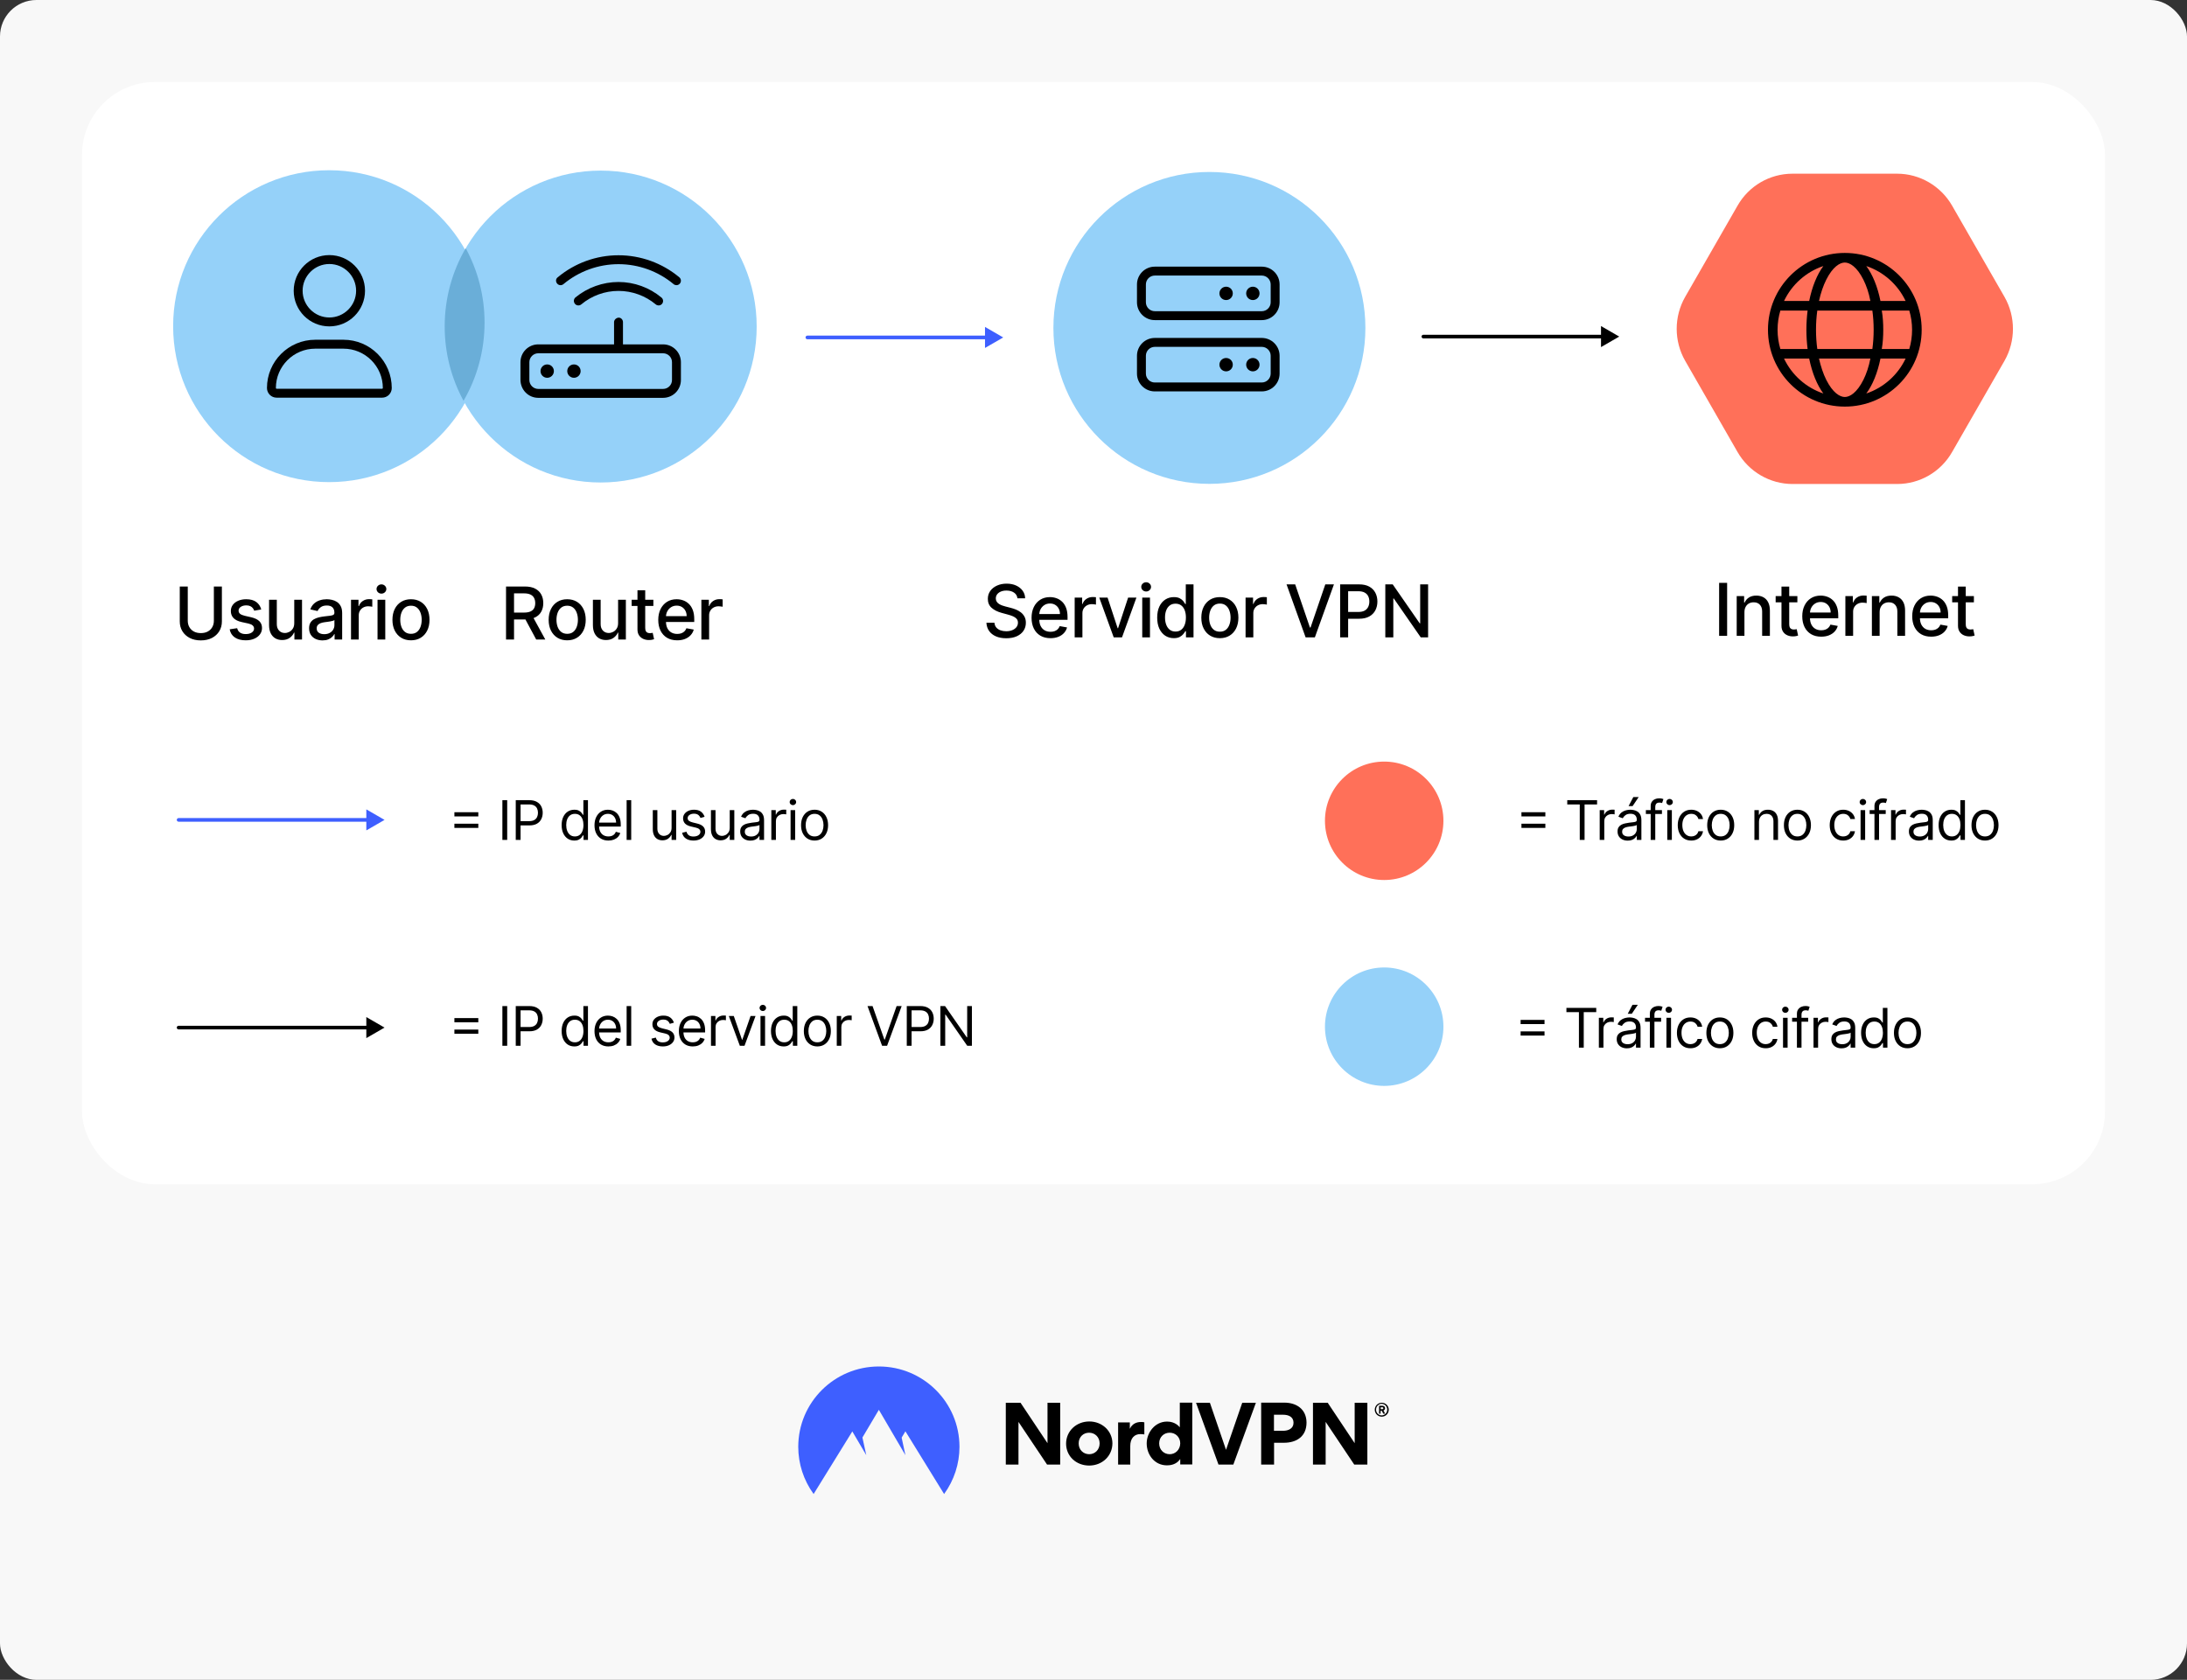
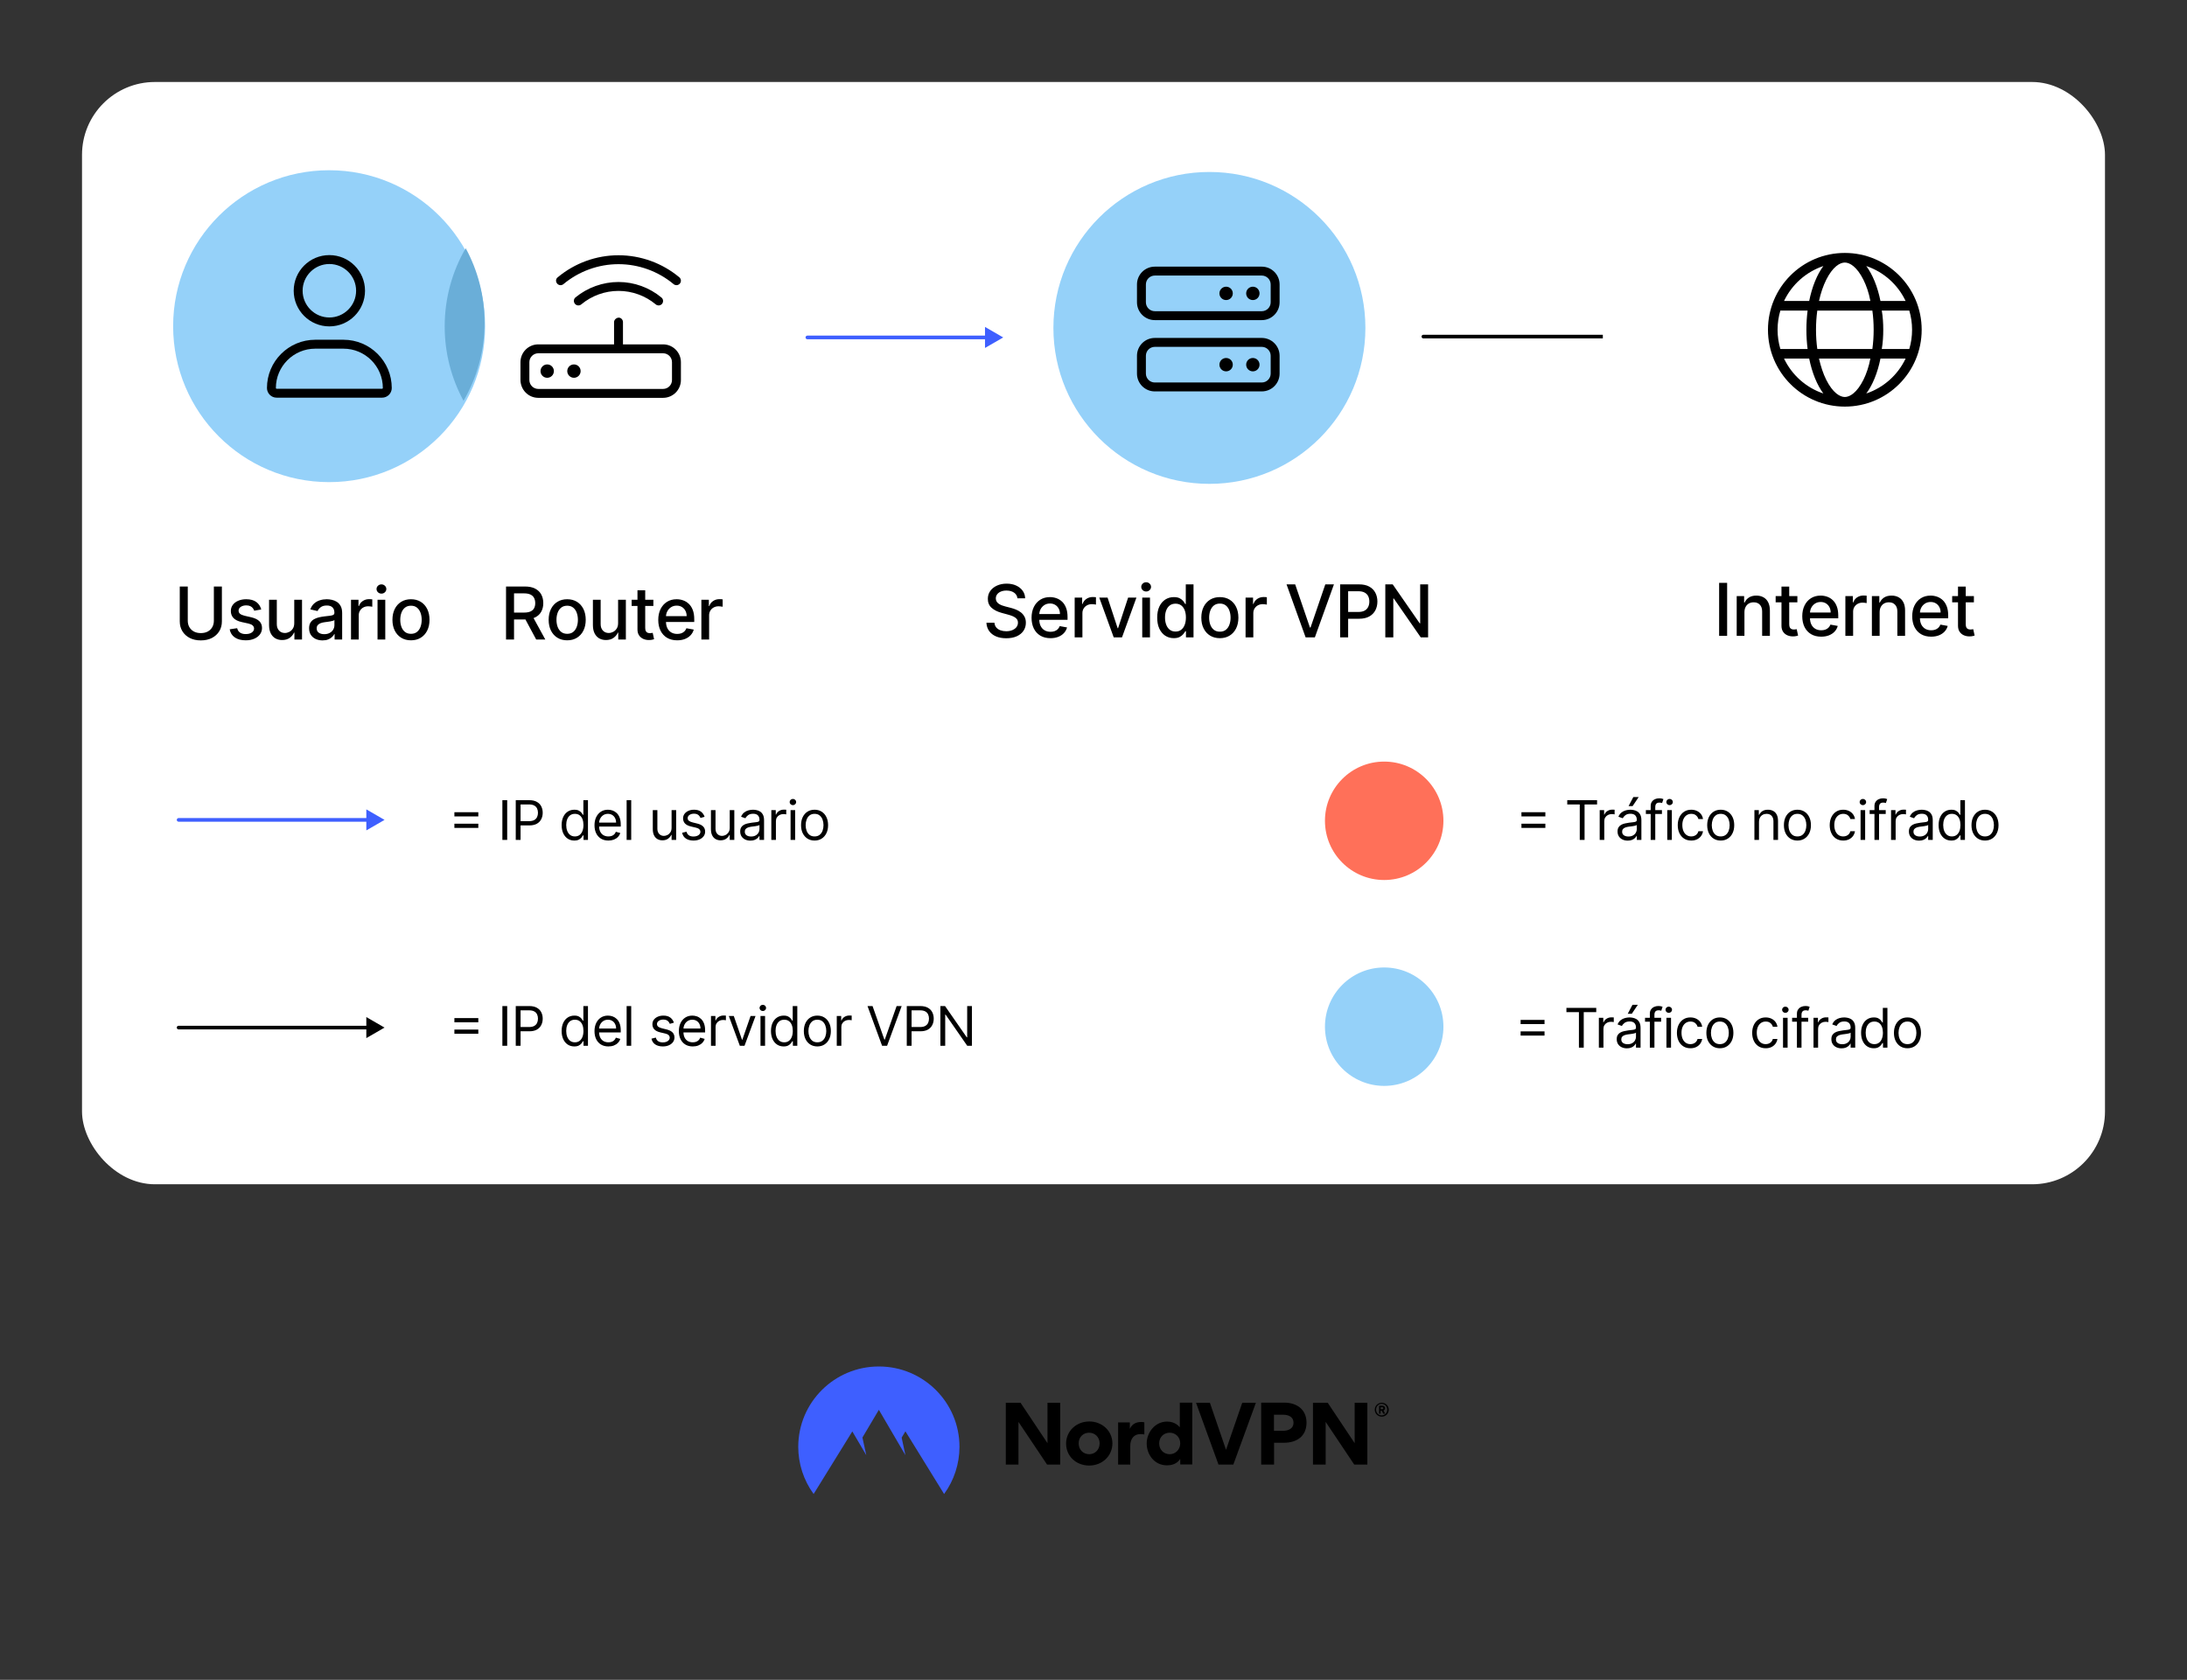
<svg xmlns="http://www.w3.org/2000/svg" fill="none" height="922" viewBox="0 0 1200 922" width="1200">
  <rect x="0" y="0" width="1200" height="922" fill="#333333" stroke="none" />
  <clipPath id="clip0_1192_7910">
    <path d="M280.683 130.318H378.504V228.139H280.683Z" />
  </clipPath>
-   <rect fill="#f8f8f8" height="922" rx="20" width="1200" />
  <rect fill="#ffffff" height="605" rx="40" width="1110" x="45" y="45" />
  <circle cx="759.5" cy="450.5" fill="#ff7059" r="32.5" />
  <circle cx="759.5" cy="563.5" fill="#95d1f9" r="32.5" />
  <path d="M834.81 448.088V445.787H847.935V448.088H834.81ZM834.81 454.395V452.094H847.935V454.395H834.81ZM859.948 441.526V439.182H876.312V441.526H869.451V461H866.809V441.526H859.948ZM877.749 461V444.636H880.178V447.108H880.349C880.647 446.298 881.187 445.641 881.968 445.137 882.749 444.633 883.63 444.381 884.61 444.381 884.795 444.381 885.025 444.384 885.302 444.391 885.579 444.398 885.789 444.409 885.931 444.423V446.98C885.846 446.959 885.65 446.927 885.345 446.884 885.047 446.835 884.731 446.81 884.397 446.81 883.601 446.81 882.891 446.977 882.266 447.31 881.648 447.637 881.158 448.092 880.796 448.674 880.441 449.249 880.263 449.906 880.263 450.645V461H877.749ZM893.127 461.384C892.09 461.384 891.149 461.188 890.303 460.798 889.458 460.4 888.787 459.828 888.29 459.082 887.793 458.33 887.544 457.42 887.544 456.355 887.544 455.418 887.729 454.658 888.098 454.075 888.468 453.486 888.961 453.024 889.579 452.69 890.197 452.357 890.879 452.108 891.625 451.945 892.377 451.774 893.134 451.639 893.894 451.54 894.888 451.412 895.694 451.316 896.312 451.252 896.937 451.181 897.392 451.064 897.676 450.901 897.967 450.737 898.112 450.453 898.112 450.048V449.963C898.112 448.912 897.825 448.095 897.25 447.513 896.681 446.93 895.818 446.639 894.661 446.639 893.46 446.639 892.519 446.902 891.838 447.428 891.156 447.953 890.676 448.514 890.399 449.111L888.013 448.259C888.439 447.264 889.007 446.49 889.718 445.936 890.435 445.375 891.216 444.984 892.061 444.764 892.914 444.537 893.752 444.423 894.575 444.423 895.101 444.423 895.705 444.487 896.387 444.615 897.075 444.736 897.74 444.988 898.379 445.371 899.025 445.755 899.561 446.334 899.987 447.108 900.414 447.882 900.627 448.919 900.627 450.219V461H898.112V458.784H897.985C897.814 459.139 897.53 459.519 897.132 459.924 896.735 460.329 896.205 460.673 895.545 460.957 894.884 461.241 894.078 461.384 893.127 461.384ZM893.51 459.125C894.504 459.125 895.343 458.93 896.024 458.539 896.713 458.148 897.232 457.644 897.58 457.026 897.935 456.408 898.112 455.759 898.112 455.077V452.776C898.006 452.903 897.772 453.021 897.409 453.127 897.054 453.227 896.642 453.315 896.174 453.393 895.712 453.464 895.261 453.528 894.821 453.585 894.387 453.635 894.036 453.678 893.766 453.713 893.112 453.798 892.502 453.937 891.933 454.129 891.372 454.313 890.918 454.594 890.57 454.97 890.229 455.339 890.058 455.844 890.058 456.483 890.058 457.357 890.382 458.017 891.028 458.464 891.681 458.905 892.509 459.125 893.51 459.125ZM893.595 442.42 896.195 437.477H899.135L895.811 442.42H893.595ZM911.903 444.636V446.767H903.081V444.636H911.903ZM905.724 461V442.378C905.724 441.44 905.944 440.659 906.384 440.034 906.824 439.409 907.396 438.94 908.099 438.628 908.802 438.315 909.545 438.159 910.326 438.159 910.944 438.159 911.448 438.209 911.839 438.308 912.229 438.408 912.52 438.5 912.712 438.585L911.988 440.759C911.86 440.716 911.682 440.663 911.455 440.599 911.235 440.535 910.944 440.503 910.581 440.503 909.751 440.503 909.15 440.712 908.781 441.131 908.419 441.55 908.238 442.165 908.238 442.974V461H905.724ZM914.826 461V444.636H917.34V461H914.826ZM916.105 441.909C915.614 441.909 915.192 441.742 914.837 441.408 914.489 441.075 914.315 440.673 914.315 440.205 914.315 439.736 914.489 439.335 914.837 439.001 915.192 438.667 915.614 438.5 916.105 438.5 916.595 438.5 917.014 438.667 917.362 439.001 917.717 439.335 917.894 439.736 917.894 440.205 917.894 440.673 917.717 441.075 917.362 441.408 917.014 441.742 916.595 441.909 916.105 441.909ZM927.993 461.341C926.459 461.341 925.138 460.979 924.03 460.254 922.922 459.53 922.07 458.532 921.473 457.261 920.877 455.989 920.578 454.537 920.578 452.903 920.578 451.241 920.884 449.775 921.494 448.504 922.112 447.225 922.972 446.227 924.073 445.51 925.181 444.786 926.473 444.423 927.95 444.423 929.101 444.423 930.138 444.636 931.061 445.062 931.984 445.489 932.741 446.085 933.33 446.852 933.92 447.619 934.286 448.514 934.428 449.537H931.913C931.722 448.791 931.296 448.131 930.635 447.555 929.982 446.973 929.101 446.682 927.993 446.682 927.013 446.682 926.154 446.937 925.415 447.449 924.683 447.953 924.112 448.667 923.7 449.59 923.295 450.506 923.092 451.582 923.092 452.818 923.092 454.082 923.291 455.183 923.689 456.121 924.094 457.058 924.662 457.786 925.394 458.305 926.132 458.823 926.999 459.082 927.993 459.082 928.646 459.082 929.239 458.969 929.772 458.741 930.305 458.514 930.756 458.188 931.125 457.761 931.494 457.335 931.757 456.824 931.913 456.227H934.428C934.286 457.193 933.934 458.063 933.373 458.837 932.819 459.604 932.084 460.215 931.168 460.67 930.259 461.117 929.2 461.341 927.993 461.341ZM944.151 461.341C942.674 461.341 941.377 460.989 940.262 460.286 939.154 459.583 938.288 458.599 937.663 457.335 937.045 456.071 936.736 454.594 936.736 452.903 936.736 451.199 937.045 449.711 937.663 448.44 938.288 447.168 939.154 446.181 940.262 445.478 941.377 444.775 942.674 444.423 944.151 444.423 945.628 444.423 946.921 444.775 948.029 445.478 949.144 446.181 950.01 447.168 950.628 448.44 951.253 449.711 951.566 451.199 951.566 452.903 951.566 454.594 951.253 456.071 950.628 457.335 950.01 458.599 949.144 459.583 948.029 460.286 946.921 460.989 945.628 461.341 944.151 461.341ZM944.151 459.082C945.273 459.082 946.196 458.795 946.921 458.219 947.645 457.644 948.181 456.888 948.529 455.95 948.877 455.013 949.051 453.997 949.051 452.903 949.051 451.81 948.877 450.79 948.529 449.846 948.181 448.901 947.645 448.138 946.921 447.555 946.196 446.973 945.273 446.682 944.151 446.682 943.029 446.682 942.105 446.973 941.381 447.555 940.656 448.138 940.12 448.901 939.772 449.846 939.424 450.79 939.25 451.81 939.25 452.903 939.25 453.997 939.424 455.013 939.772 455.95 940.12 456.888 940.656 457.644 941.381 458.219 942.105 458.795 943.029 459.082 944.151 459.082ZM965.155 451.156V461H962.641V444.636H965.07V447.193H965.283C965.667 446.362 966.249 445.695 967.03 445.19 967.811 444.679 968.82 444.423 970.056 444.423 971.164 444.423 972.133 444.651 972.964 445.105 973.795 445.553 974.441 446.234 974.903 447.151 975.365 448.06 975.596 449.21 975.596 450.602V461H973.081V450.773C973.081 449.487 972.748 448.486 972.08 447.768 971.412 447.044 970.496 446.682 969.331 446.682 968.529 446.682 967.811 446.856 967.179 447.204 966.554 447.552 966.061 448.06 965.699 448.727 965.336 449.395 965.155 450.205 965.155 451.156ZM986.238 461.341C984.76 461.341 983.464 460.989 982.349 460.286 981.241 459.583 980.375 458.599 979.75 457.335 979.132 456.071 978.823 454.594 978.823 452.903 978.823 451.199 979.132 449.711 979.75 448.44 980.375 447.168 981.241 446.181 982.349 445.478 983.464 444.775 984.76 444.423 986.238 444.423 987.715 444.423 989.007 444.775 990.115 445.478 991.23 446.181 992.097 447.168 992.715 448.44 993.34 449.711 993.652 451.199 993.652 452.903 993.652 454.594 993.34 456.071 992.715 457.335 992.097 458.599 991.23 459.583 990.115 460.286 989.007 460.989 987.715 461.341 986.238 461.341ZM986.238 459.082C987.36 459.082 988.283 458.795 989.007 458.219 989.732 457.644 990.268 456.888 990.616 455.95 990.964 455.013 991.138 453.997 991.138 452.903 991.138 451.81 990.964 450.79 990.616 449.846 990.268 448.901 989.732 448.138 989.007 447.555 988.283 446.973 987.36 446.682 986.238 446.682 985.115 446.682 984.192 446.973 983.468 447.555 982.743 448.138 982.207 448.901 981.859 449.846 981.511 450.79 981.337 451.81 981.337 452.903 981.337 453.997 981.511 455.013 981.859 455.95 982.207 456.888 982.743 457.644 983.468 458.219 984.192 458.795 985.115 459.082 986.238 459.082ZM1011.38 461.341C1009.84 461.341 1008.52 460.979 1007.41 460.254 1006.3 459.53 1005.45 458.532 1004.86 457.261 1004.26 455.989 1003.96 454.537 1003.96 452.903 1003.96 451.241 1004.27 449.775 1004.88 448.504 1005.49 447.225 1006.35 446.227 1007.45 445.51 1008.56 444.786 1009.86 444.423 1011.33 444.423 1012.48 444.423 1013.52 444.636 1014.44 445.062 1015.37 445.489 1016.12 446.085 1016.71 446.852 1017.3 447.619 1017.67 448.514 1017.81 449.537H1015.3C1015.1 448.791 1014.68 448.131 1014.02 447.555 1013.36 446.973 1012.48 446.682 1011.38 446.682 1010.4 446.682 1009.54 446.937 1008.8 447.449 1008.07 447.953 1007.49 448.667 1007.08 449.59 1006.68 450.506 1006.47 451.582 1006.47 452.818 1006.47 454.082 1006.67 455.183 1007.07 456.121 1007.48 457.058 1008.04 457.786 1008.78 458.305 1009.51 458.823 1010.38 459.082 1011.38 459.082 1012.03 459.082 1012.62 458.969 1013.15 458.741 1013.69 458.514 1014.14 458.188 1014.51 457.761 1014.88 457.335 1015.14 456.824 1015.3 456.227H1017.81C1017.67 457.193 1017.32 458.063 1016.76 458.837 1016.2 459.604 1015.47 460.215 1014.55 460.67 1013.64 461.117 1012.58 461.341 1011.38 461.341ZM1020.89 461V444.636H1023.4V461H1020.89ZM1022.16 441.909C1021.67 441.909 1021.25 441.742 1020.9 441.408 1020.55 441.075 1020.37 440.673 1020.37 440.205 1020.37 439.736 1020.55 439.335 1020.9 439.001 1021.25 438.667 1021.67 438.5 1022.16 438.5 1022.65 438.5 1023.07 438.667 1023.42 439.001 1023.78 439.335 1023.95 439.736 1023.95 440.205 1023.95 440.673 1023.78 441.075 1023.42 441.408 1023.07 441.742 1022.65 441.909 1022.16 441.909ZM1034.69 444.636V446.767H1025.87V444.636H1034.69ZM1028.51 461V442.378C1028.51 441.44 1028.73 440.659 1029.17 440.034 1029.61 439.409 1030.19 438.94 1030.89 438.628 1031.59 438.315 1032.33 438.159 1033.11 438.159 1033.73 438.159 1034.24 438.209 1034.63 438.308 1035.02 438.408 1035.31 438.5 1035.5 438.585L1034.78 440.759C1034.65 440.716 1034.47 440.663 1034.24 440.599 1034.02 440.535 1033.73 440.503 1033.37 440.503 1032.54 440.503 1031.94 440.712 1031.57 441.131 1031.21 441.55 1031.03 442.165 1031.03 442.974V461H1028.51ZM1037.62 461V444.636H1040.04V447.108H1040.21C1040.51 446.298 1041.05 445.641 1041.83 445.137 1042.62 444.633 1043.5 444.381 1044.48 444.381 1044.66 444.381 1044.89 444.384 1045.17 444.391 1045.45 444.398 1045.65 444.409 1045.8 444.423V446.98C1045.71 446.959 1045.52 446.927 1045.21 446.884 1044.91 446.835 1044.6 446.81 1044.26 446.81 1043.47 446.81 1042.76 446.977 1042.13 447.31 1041.51 447.637 1041.02 448.092 1040.66 448.674 1040.31 449.249 1040.13 449.906 1040.13 450.645V461H1037.62ZM1052.99 461.384C1051.96 461.384 1051.01 461.188 1050.17 460.798 1049.32 460.4 1048.65 459.828 1048.16 459.082 1047.66 458.33 1047.41 457.42 1047.41 456.355 1047.41 455.418 1047.59 454.658 1047.96 454.075 1048.33 453.486 1048.83 453.024 1049.45 452.69 1050.06 452.357 1050.74 452.108 1051.49 451.945 1052.24 451.774 1053 451.639 1053.76 451.54 1054.75 451.412 1055.56 451.316 1056.18 451.252 1056.8 451.181 1057.26 451.064 1057.54 450.901 1057.83 450.737 1057.98 450.453 1057.98 450.048V449.963C1057.98 448.912 1057.69 448.095 1057.12 447.513 1056.55 446.93 1055.68 446.639 1054.53 446.639 1053.33 446.639 1052.39 446.902 1051.7 447.428 1051.02 447.953 1050.54 448.514 1050.27 449.111L1047.88 448.259C1048.31 447.264 1048.87 446.49 1049.58 445.936 1050.3 445.375 1051.08 444.984 1051.93 444.764 1052.78 444.537 1053.62 444.423 1054.44 444.423 1054.97 444.423 1055.57 444.487 1056.25 444.615 1056.94 444.736 1057.61 444.988 1058.24 445.371 1058.89 445.755 1059.43 446.334 1059.85 447.108 1060.28 447.882 1060.49 448.919 1060.49 450.219V461H1057.98V458.784H1057.85C1057.68 459.139 1057.4 459.519 1057 459.924 1056.6 460.329 1056.07 460.673 1055.41 460.957 1054.75 461.241 1053.94 461.384 1052.99 461.384ZM1053.38 459.125C1054.37 459.125 1055.21 458.93 1055.89 458.539 1056.58 458.148 1057.1 457.644 1057.45 457.026 1057.8 456.408 1057.98 455.759 1057.98 455.077V452.776C1057.87 452.903 1057.64 453.021 1057.28 453.127 1056.92 453.227 1056.51 453.315 1056.04 453.393 1055.58 453.464 1055.13 453.528 1054.69 453.585 1054.25 453.635 1053.9 453.678 1053.63 453.713 1052.98 453.798 1052.37 453.937 1051.8 454.129 1051.24 454.313 1050.78 454.594 1050.44 454.97 1050.09 455.339 1049.92 455.844 1049.92 456.483 1049.92 457.357 1050.25 458.017 1050.89 458.464 1051.55 458.905 1052.37 459.125 1053.38 459.125ZM1070.66 461.341C1069.3 461.341 1068.09 460.996 1067.05 460.308 1066.01 459.612 1065.19 458.631 1064.6 457.367 1064.01 456.096 1063.71 454.594 1063.71 452.861 1063.71 451.142 1064.01 449.651 1064.6 448.386 1065.19 447.122 1066.01 446.146 1067.06 445.457 1068.11 444.768 1069.33 444.423 1070.7 444.423 1071.77 444.423 1072.61 444.601 1073.23 444.956 1073.85 445.304 1074.33 445.702 1074.66 446.149 1074.99 446.589 1075.25 446.952 1075.43 447.236H1075.65V439.182H1078.16V461H1075.73V458.486H1075.43C1075.25 458.784 1074.99 459.161 1074.64 459.615 1074.3 460.062 1073.82 460.464 1073.19 460.819 1072.55 461.167 1071.71 461.341 1070.66 461.341ZM1071 459.082C1072.01 459.082 1072.86 458.82 1073.56 458.294 1074.25 457.761 1074.78 457.026 1075.15 456.089 1075.51 455.144 1075.69 454.054 1075.69 452.818 1075.69 451.597 1075.51 450.528 1075.16 449.612 1074.8 448.688 1074.28 447.971 1073.58 447.46 1072.88 446.941 1072.02 446.682 1071 446.682 1069.94 446.682 1069.05 446.955 1068.34 447.502 1067.64 448.042 1067.11 448.777 1066.75 449.707 1066.4 450.631 1066.23 451.668 1066.23 452.818 1066.23 453.983 1066.41 455.041 1066.76 455.993 1067.12 456.937 1067.66 457.69 1068.36 458.251 1069.07 458.805 1069.95 459.082 1071 459.082ZM1089.16 461.341C1087.68 461.341 1086.39 460.989 1085.27 460.286 1084.17 459.583 1083.3 458.599 1082.67 457.335 1082.06 456.071 1081.75 454.594 1081.75 452.903 1081.75 451.199 1082.06 449.711 1082.67 448.44 1083.3 447.168 1084.17 446.181 1085.27 445.478 1086.39 444.775 1087.68 444.423 1089.16 444.423 1090.64 444.423 1091.93 444.775 1093.04 445.478 1094.16 446.181 1095.02 447.168 1095.64 448.44 1096.26 449.711 1096.58 451.199 1096.58 452.903 1096.58 454.594 1096.26 456.071 1095.64 457.335 1095.02 458.599 1094.16 459.583 1093.04 460.286 1091.93 460.989 1090.64 461.341 1089.16 461.341ZM1089.16 459.082C1090.28 459.082 1091.21 458.795 1091.93 458.219 1092.66 457.644 1093.19 456.888 1093.54 455.95 1093.89 455.013 1094.06 453.997 1094.06 452.903 1094.06 451.81 1093.89 450.79 1093.54 449.846 1093.19 448.901 1092.66 448.138 1091.93 447.555 1091.21 446.973 1090.28 446.682 1089.16 446.682 1088.04 446.682 1087.12 446.973 1086.39 447.555 1085.67 448.138 1085.13 448.901 1084.78 449.846 1084.44 450.79 1084.26 451.81 1084.26 452.903 1084.26 453.997 1084.44 455.013 1084.78 455.95 1085.13 456.888 1085.67 457.644 1086.39 458.219 1087.12 458.795 1088.04 459.082 1089.16 459.082Z" fill="#000000" />
  <path d="M249.324 448.088V445.787H262.449V448.088H249.324ZM249.324 454.395V452.094H262.449V454.395H249.324ZM278.297 439.182V461H275.655V439.182H278.297ZM282.994 461V439.182H290.367C292.078 439.182 293.477 439.491 294.564 440.109 295.658 440.719 296.467 441.547 296.993 442.591 297.519 443.635 297.781 444.8 297.781 446.085 297.781 447.371 297.519 448.539 296.993 449.59 296.475 450.641 295.672 451.479 294.585 452.104 293.499 452.722 292.107 453.031 290.409 453.031H285.125V450.688H290.324C291.496 450.688 292.437 450.485 293.147 450.08 293.857 449.675 294.372 449.129 294.692 448.44 295.019 447.744 295.182 446.959 295.182 446.085 295.182 445.212 295.019 444.43 294.692 443.741 294.372 443.053 293.854 442.513 293.136 442.122 292.419 441.724 291.467 441.526 290.281 441.526H285.636V461H282.994ZM315.113 461.341C313.749 461.341 312.545 460.996 311.501 460.308 310.457 459.612 309.641 458.631 309.051 457.367 308.462 456.096 308.167 454.594 308.167 452.861 308.167 451.142 308.462 449.651 309.051 448.386 309.641 447.122 310.461 446.146 311.512 445.457 312.563 444.768 313.778 444.423 315.156 444.423 316.221 444.423 317.063 444.601 317.68 444.956 318.305 445.304 318.781 445.702 319.108 446.149 319.442 446.589 319.701 446.952 319.886 447.236H320.099V439.182H322.613V461H320.184V458.486H319.886C319.701 458.784 319.438 459.161 319.097 459.615 318.756 460.062 318.27 460.464 317.638 460.819 317.006 461.167 316.164 461.341 315.113 461.341ZM315.454 459.082C316.462 459.082 317.315 458.82 318.011 458.294 318.707 457.761 319.236 457.026 319.598 456.089 319.96 455.144 320.141 454.054 320.141 452.818 320.141 451.597 319.964 450.528 319.609 449.612 319.254 448.688 318.728 447.971 318.032 447.46 317.336 446.941 316.477 446.682 315.454 446.682 314.388 446.682 313.501 446.955 312.79 447.502 312.087 448.042 311.558 448.777 311.203 449.707 310.855 450.631 310.681 451.668 310.681 452.818 310.681 453.983 310.859 455.041 311.214 455.993 311.576 456.937 312.109 457.69 312.812 458.251 313.522 458.805 314.403 459.082 315.454 459.082ZM333.828 461.341C332.251 461.341 330.891 460.993 329.747 460.297 328.611 459.594 327.734 458.614 327.116 457.357 326.505 456.092 326.2 454.622 326.2 452.946 326.2 451.27 326.505 449.793 327.116 448.514 327.734 447.229 328.593 446.227 329.694 445.51 330.802 444.786 332.095 444.423 333.572 444.423 334.424 444.423 335.266 444.565 336.097 444.849 336.928 445.134 337.684 445.595 338.366 446.234 339.048 446.866 339.591 447.705 339.996 448.749 340.401 449.793 340.603 451.078 340.603 452.605V453.67H327.989V451.497H338.046C338.046 450.574 337.862 449.75 337.492 449.026 337.13 448.301 336.612 447.729 335.937 447.31 335.269 446.891 334.481 446.682 333.572 446.682 332.57 446.682 331.704 446.93 330.972 447.428 330.248 447.918 329.69 448.557 329.3 449.345 328.909 450.134 328.714 450.979 328.714 451.881V453.33C328.714 454.565 328.927 455.613 329.353 456.472 329.786 457.325 330.387 457.974 331.154 458.422 331.921 458.862 332.812 459.082 333.828 459.082 334.488 459.082 335.085 458.99 335.617 458.805 336.157 458.614 336.622 458.33 337.013 457.953 337.404 457.57 337.705 457.094 337.918 456.526L340.347 457.207C340.092 458.031 339.662 458.756 339.058 459.381 338.455 459.999 337.709 460.482 336.821 460.83 335.933 461.17 334.936 461.341 333.828 461.341ZM346.342 439.182V461H343.828V439.182H346.342ZM368.497 454.31V444.636H371.011V461H368.497V458.23H368.326C367.943 459.061 367.346 459.768 366.537 460.35 365.727 460.925 364.704 461.213 363.468 461.213 362.446 461.213 361.537 460.989 360.741 460.542 359.946 460.087 359.321 459.406 358.866 458.496 358.412 457.58 358.184 456.426 358.184 455.034V444.636H360.699V454.864C360.699 456.057 361.032 457.009 361.7 457.719 362.375 458.429 363.234 458.784 364.278 458.784 364.903 458.784 365.539 458.624 366.185 458.305 366.838 457.985 367.385 457.495 367.826 456.835 368.273 456.174 368.497 455.332 368.497 454.31ZM386.607 448.301 384.348 448.94C384.206 448.564 383.997 448.198 383.72 447.843 383.45 447.481 383.081 447.183 382.612 446.948 382.143 446.714 381.543 446.597 380.811 446.597 379.81 446.597 378.975 446.827 378.308 447.289 377.647 447.744 377.317 448.322 377.317 449.026 377.317 449.651 377.544 450.144 377.999 450.506 378.453 450.869 379.164 451.17 380.13 451.412L382.559 452.009C384.022 452.364 385.112 452.907 385.829 453.638 386.547 454.363 386.905 455.297 386.905 456.44 386.905 457.378 386.635 458.216 386.096 458.955 385.563 459.693 384.817 460.276 383.858 460.702 382.9 461.128 381.784 461.341 380.513 461.341 378.844 461.341 377.463 460.979 376.369 460.254 375.275 459.53 374.583 458.472 374.292 457.08L376.678 456.483C376.905 457.364 377.335 458.024 377.967 458.464 378.606 458.905 379.441 459.125 380.471 459.125 381.642 459.125 382.573 458.876 383.262 458.379 383.958 457.875 384.306 457.271 384.306 456.568 384.306 456 384.107 455.524 383.709 455.141 383.311 454.75 382.701 454.459 381.877 454.267L379.15 453.628C377.651 453.273 376.55 452.722 375.847 451.977 375.151 451.224 374.803 450.283 374.803 449.153 374.803 448.23 375.062 447.413 375.581 446.703 376.106 445.993 376.82 445.435 377.722 445.031 378.631 444.626 379.661 444.423 380.811 444.423 382.431 444.423 383.702 444.778 384.625 445.489 385.556 446.199 386.216 447.136 386.607 448.301ZM400.402 454.31V444.636H402.917V461H400.402V458.23H400.232C399.848 459.061 399.252 459.768 398.442 460.35 397.632 460.925 396.61 461.213 395.374 461.213 394.351 461.213 393.442 460.989 392.647 460.542 391.851 460.087 391.226 459.406 390.772 458.496 390.317 457.58 390.09 456.426 390.09 455.034V444.636H392.604V454.864C392.604 456.057 392.938 457.009 393.605 457.719 394.28 458.429 395.14 458.784 396.184 458.784 396.809 458.784 397.444 458.624 398.091 458.305 398.744 457.985 399.291 457.495 399.731 456.835 400.179 456.174 400.402 455.332 400.402 454.31ZM411.737 461.384C410.7 461.384 409.759 461.188 408.914 460.798 408.068 460.4 407.397 459.828 406.9 459.082 406.403 458.33 406.154 457.42 406.154 456.355 406.154 455.418 406.339 454.658 406.708 454.075 407.078 453.486 407.571 453.024 408.189 452.69 408.807 452.357 409.489 452.108 410.235 451.945 410.988 451.774 411.744 451.639 412.504 451.54 413.498 451.412 414.304 451.316 414.922 451.252 415.547 451.181 416.002 451.064 416.286 450.901 416.577 450.737 416.723 450.453 416.723 450.048V449.963C416.723 448.912 416.435 448.095 415.86 447.513 415.291 446.93 414.429 446.639 413.271 446.639 412.071 446.639 411.13 446.902 410.448 447.428 409.766 447.953 409.287 448.514 409.01 449.111L406.623 448.259C407.049 447.264 407.617 446.49 408.328 445.936 409.045 445.375 409.826 444.984 410.671 444.764 411.524 444.537 412.362 444.423 413.186 444.423 413.711 444.423 414.315 444.487 414.997 444.615 415.686 444.736 416.35 444.988 416.989 445.371 417.635 445.755 418.171 446.334 418.598 447.108 419.024 447.882 419.237 448.919 419.237 450.219V461H416.723V458.784H416.595C416.424 459.139 416.14 459.519 415.742 459.924 415.345 460.329 414.816 460.673 414.155 460.957 413.495 461.241 412.688 461.384 411.737 461.384ZM412.12 459.125C413.115 459.125 413.953 458.93 414.635 458.539 415.323 458.148 415.842 457.644 416.19 457.026 416.545 456.408 416.723 455.759 416.723 455.077V452.776C416.616 452.903 416.382 453.021 416.019 453.127 415.664 453.227 415.252 453.315 414.784 453.393 414.322 453.464 413.871 453.528 413.431 453.585 412.997 453.635 412.646 453.678 412.376 453.713 411.723 453.798 411.112 453.937 410.544 454.129 409.983 454.313 409.528 454.594 409.18 454.97 408.839 455.339 408.669 455.844 408.669 456.483 408.669 457.357 408.992 458.017 409.638 458.464 410.291 458.905 411.119 459.125 412.12 459.125ZM423.226 461V444.636H425.655V447.108H425.825C426.123 446.298 426.663 445.641 427.444 445.137 428.226 444.633 429.106 444.381 430.087 444.381 430.271 444.381 430.502 444.384 430.779 444.391 431.056 444.398 431.266 444.409 431.408 444.423V446.98C431.322 446.959 431.127 446.927 430.822 446.884 430.523 446.835 430.207 446.81 429.873 446.81 429.078 446.81 428.368 446.977 427.743 447.31 427.125 447.637 426.635 448.092 426.273 448.674 425.918 449.249 425.74 449.906 425.74 450.645V461H423.226ZM433.788 461V444.636H436.302V461H433.788ZM435.066 441.909C434.576 441.909 434.154 441.742 433.799 441.408 433.451 441.075 433.276 440.673 433.276 440.205 433.276 439.736 433.451 439.335 433.799 439.001 434.154 438.667 434.576 438.5 435.066 438.5 435.556 438.5 435.975 438.667 436.323 439.001 436.678 439.335 436.856 439.736 436.856 440.205 436.856 440.673 436.678 441.075 436.323 441.408 435.975 441.742 435.556 441.909 435.066 441.909ZM446.955 461.341C445.477 461.341 444.181 460.989 443.066 460.286 441.958 459.583 441.092 458.599 440.467 457.335 439.849 456.071 439.54 454.594 439.54 452.903 439.54 451.199 439.849 449.711 440.467 448.44 441.092 447.168 441.958 446.181 443.066 445.478 444.181 444.775 445.477 444.423 446.955 444.423 448.432 444.423 449.725 444.775 450.833 445.478 451.948 446.181 452.814 447.168 453.432 448.44 454.057 449.711 454.369 451.199 454.369 452.903 454.369 454.594 454.057 456.071 453.432 457.335 452.814 458.599 451.948 459.583 450.833 460.286 449.725 460.989 448.432 461.341 446.955 461.341ZM446.955 459.082C448.077 459.082 449 458.795 449.725 458.219 450.449 457.644 450.985 456.888 451.333 455.95 451.681 455.013 451.855 453.997 451.855 452.903 451.855 451.81 451.681 450.79 451.333 449.846 450.985 448.901 450.449 448.138 449.725 447.555 449 446.973 448.077 446.682 446.955 446.682 445.833 446.682 444.909 446.973 444.185 447.555 443.46 448.138 442.924 448.901 442.576 449.846 442.228 450.79 442.054 451.81 442.054 452.903 442.054 453.997 442.228 455.013 442.576 455.95 442.924 456.888 443.46 457.644 444.185 458.219 444.909 458.795 445.833 459.082 446.955 459.082Z" fill="#000000" />
  <path d="M249.324 561.088V558.787H262.449V561.088H249.324ZM249.324 567.395V565.094H262.449V567.395H249.324ZM278.297 552.182V574H275.655V552.182H278.297ZM282.994 574V552.182H290.367C292.078 552.182 293.477 552.491 294.564 553.109 295.658 553.719 296.467 554.547 296.993 555.591 297.519 556.635 297.781 557.8 297.781 559.085 297.781 560.371 297.519 561.539 296.993 562.59 296.475 563.641 295.672 564.479 294.585 565.104 293.499 565.722 292.107 566.031 290.409 566.031H285.125V563.688H290.324C291.496 563.688 292.437 563.485 293.147 563.08 293.857 562.675 294.372 562.129 294.692 561.44 295.019 560.744 295.182 559.959 295.182 559.085 295.182 558.212 295.019 557.43 294.692 556.741 294.372 556.053 293.854 555.513 293.136 555.122 292.419 554.724 291.467 554.526 290.281 554.526H285.636V574H282.994ZM315.113 574.341C313.749 574.341 312.545 573.996 311.501 573.308 310.457 572.612 309.641 571.631 309.051 570.367 308.462 569.096 308.167 567.594 308.167 565.861 308.167 564.142 308.462 562.651 309.051 561.386 309.641 560.122 310.461 559.146 311.512 558.457 312.563 557.768 313.778 557.423 315.156 557.423 316.221 557.423 317.063 557.601 317.68 557.956 318.305 558.304 318.781 558.702 319.108 559.149 319.442 559.589 319.701 559.952 319.886 560.236H320.099V552.182H322.613V574H320.184V571.486H319.886C319.701 571.784 319.438 572.161 319.097 572.615 318.756 573.062 318.27 573.464 317.638 573.819 317.006 574.167 316.164 574.341 315.113 574.341ZM315.454 572.082C316.462 572.082 317.315 571.82 318.011 571.294 318.707 570.761 319.236 570.026 319.598 569.089 319.96 568.144 320.141 567.054 320.141 565.818 320.141 564.597 319.964 563.528 319.609 562.612 319.254 561.688 318.728 560.971 318.032 560.46 317.336 559.941 316.477 559.682 315.454 559.682 314.388 559.682 313.501 559.955 312.79 560.502 312.087 561.042 311.558 561.777 311.203 562.707 310.855 563.631 310.681 564.668 310.681 565.818 310.681 566.983 310.859 568.041 311.214 568.993 311.576 569.937 312.109 570.69 312.812 571.251 313.522 571.805 314.403 572.082 315.454 572.082ZM333.828 574.341C332.251 574.341 330.891 573.993 329.747 573.297 328.611 572.594 327.734 571.614 327.116 570.357 326.505 569.092 326.2 567.622 326.2 565.946 326.2 564.27 326.505 562.793 327.116 561.514 327.734 560.229 328.593 559.227 329.694 558.51 330.802 557.786 332.095 557.423 333.572 557.423 334.424 557.423 335.266 557.565 336.097 557.849 336.928 558.134 337.684 558.595 338.366 559.234 339.048 559.866 339.591 560.705 339.996 561.749 340.401 562.793 340.603 564.078 340.603 565.605V566.67H327.989V564.497H338.046C338.046 563.574 337.862 562.75 337.492 562.026 337.13 561.301 336.612 560.729 335.937 560.31 335.269 559.891 334.481 559.682 333.572 559.682 332.57 559.682 331.704 559.93 330.972 560.428 330.248 560.918 329.69 561.557 329.3 562.345 328.909 563.134 328.714 563.979 328.714 564.881V566.33C328.714 567.565 328.927 568.613 329.353 569.472 329.786 570.325 330.387 570.974 331.154 571.422 331.921 571.862 332.812 572.082 333.828 572.082 334.488 572.082 335.085 571.99 335.617 571.805 336.157 571.614 336.622 571.33 337.013 570.953 337.404 570.57 337.705 570.094 337.918 569.526L340.347 570.207C340.092 571.031 339.662 571.756 339.058 572.381 338.455 572.999 337.709 573.482 336.821 573.83 335.933 574.17 334.936 574.341 333.828 574.341ZM346.342 552.182V574H343.828V552.182H346.342ZM369.775 561.301 367.517 561.94C367.375 561.564 367.165 561.198 366.888 560.843 366.618 560.481 366.249 560.183 365.78 559.948 365.311 559.714 364.711 559.597 363.98 559.597 362.978 559.597 362.144 559.827 361.476 560.289 360.816 560.744 360.485 561.322 360.485 562.026 360.485 562.651 360.713 563.144 361.167 563.506 361.622 563.869 362.332 564.17 363.298 564.412L365.727 565.009C367.19 565.364 368.28 565.907 368.998 566.638 369.715 567.363 370.074 568.297 370.074 569.44 370.074 570.378 369.804 571.216 369.264 571.955 368.731 572.693 367.985 573.276 367.027 573.702 366.068 574.128 364.953 574.341 363.681 574.341 362.012 574.341 360.631 573.979 359.537 573.254 358.444 572.53 357.751 571.472 357.46 570.08L359.846 569.483C360.074 570.364 360.503 571.024 361.135 571.464 361.775 571.905 362.609 572.125 363.639 572.125 364.811 572.125 365.741 571.876 366.43 571.379 367.126 570.875 367.474 570.271 367.474 569.568 367.474 569 367.275 568.524 366.878 568.141 366.48 567.75 365.869 567.459 365.045 567.267L362.318 566.628C360.819 566.273 359.718 565.722 359.015 564.977 358.319 564.224 357.971 563.283 357.971 562.153 357.971 561.23 358.231 560.413 358.749 559.703 359.275 558.993 359.988 558.435 360.89 558.031 361.799 557.626 362.829 557.423 363.98 557.423 365.599 557.423 366.87 557.778 367.794 558.489 368.724 559.199 369.385 560.136 369.775 561.301ZM380.119 574.341C378.542 574.341 377.182 573.993 376.039 573.297 374.902 572.594 374.025 571.614 373.407 570.357 372.797 569.092 372.491 567.622 372.491 565.946 372.491 564.27 372.797 562.793 373.407 561.514 374.025 560.229 374.885 559.227 375.985 558.51 377.093 557.786 378.386 557.423 379.863 557.423 380.716 557.423 381.557 557.565 382.388 557.849 383.219 558.134 383.975 558.595 384.657 559.234 385.339 559.866 385.882 560.705 386.287 561.749 386.692 562.793 386.895 564.078 386.895 565.605V566.67H374.281V564.497H384.338C384.338 563.574 384.153 562.75 383.784 562.026 383.422 561.301 382.903 560.729 382.228 560.31 381.561 559.891 380.772 559.682 379.863 559.682 378.862 559.682 377.995 559.93 377.264 560.428 376.539 560.918 375.982 561.557 375.591 562.345 375.201 563.134 375.005 563.979 375.005 564.881V566.33C375.005 567.565 375.218 568.613 375.645 569.472 376.078 570.325 376.678 570.974 377.445 571.422 378.212 571.862 379.103 572.082 380.119 572.082 380.779 572.082 381.376 571.99 381.909 571.805 382.449 571.614 382.914 571.33 383.304 570.953 383.695 570.57 383.997 570.094 384.21 569.526L386.639 570.207C386.383 571.031 385.953 571.756 385.35 572.381 384.746 572.999 384 573.482 383.113 573.83 382.225 574.17 381.227 574.341 380.119 574.341ZM390.119 574V557.636H392.548V560.108H392.719C393.017 559.298 393.557 558.641 394.338 558.137 395.119 557.633 396 557.381 396.98 557.381 397.165 557.381 397.395 557.384 397.672 557.391 397.949 557.398 398.159 557.409 398.301 557.423V559.98C398.216 559.959 398.02 559.927 397.715 559.884 397.417 559.835 397.101 559.81 396.767 559.81 395.971 559.81 395.261 559.977 394.636 560.31 394.018 560.637 393.528 561.092 393.166 561.674 392.811 562.249 392.633 562.906 392.633 563.645V574H390.119ZM414.56 557.636 408.509 574H405.952L399.901 557.636H402.628L407.145 570.676H407.316L411.833 557.636H414.56ZM417.278 574V557.636H419.793V574H417.278ZM418.557 554.909C418.067 554.909 417.644 554.742 417.289 554.408 416.941 554.075 416.767 553.673 416.767 553.205 416.767 552.736 416.941 552.335 417.289 552.001 417.644 551.667 418.067 551.5 418.557 551.5 419.047 551.5 419.466 551.667 419.814 552.001 420.169 552.335 420.347 552.736 420.347 553.205 420.347 553.673 420.169 554.075 419.814 554.408 419.466 554.742 419.047 554.909 418.557 554.909ZM429.977 574.341C428.613 574.341 427.409 573.996 426.365 573.308 425.321 572.612 424.504 571.631 423.915 570.367 423.325 569.096 423.031 567.594 423.031 565.861 423.031 564.142 423.325 562.651 423.915 561.386 424.504 560.122 425.325 559.146 426.376 558.457 427.427 557.768 428.641 557.423 430.019 557.423 431.085 557.423 431.926 557.601 432.544 557.956 433.169 558.304 433.645 558.702 433.972 559.149 434.305 559.589 434.565 559.952 434.749 560.236H434.962V552.182H437.477V574H435.048V571.486H434.749C434.565 571.784 434.302 572.161 433.961 572.615 433.62 573.062 433.134 573.464 432.501 573.819 431.869 574.167 431.028 574.341 429.977 574.341ZM430.318 572.082C431.326 572.082 432.178 571.82 432.874 571.294 433.57 570.761 434.099 570.026 434.462 569.089 434.824 568.144 435.005 567.054 435.005 565.818 435.005 564.597 434.827 563.528 434.472 562.612 434.117 561.688 433.592 560.971 432.896 560.46 432.2 559.941 431.34 559.682 430.318 559.682 429.252 559.682 428.364 559.955 427.654 560.502 426.951 561.042 426.422 561.777 426.067 562.707 425.719 563.631 425.545 564.668 425.545 565.818 425.545 566.983 425.722 568.041 426.077 568.993 426.44 569.937 426.972 570.69 427.675 571.251 428.386 571.805 429.266 572.082 430.318 572.082ZM448.478 574.341C447.001 574.341 445.705 573.989 444.59 573.286 443.482 572.583 442.615 571.599 441.99 570.335 441.372 569.071 441.063 567.594 441.063 565.903 441.063 564.199 441.372 562.711 441.99 561.44 442.615 560.168 443.482 559.181 444.59 558.478 445.705 557.775 447.001 557.423 448.478 557.423 449.955 557.423 451.248 557.775 452.356 558.478 453.471 559.181 454.338 560.168 454.955 561.44 455.58 562.711 455.893 564.199 455.893 565.903 455.893 567.594 455.58 569.071 454.955 570.335 454.338 571.599 453.471 572.583 452.356 573.286 451.248 573.989 449.955 574.341 448.478 574.341ZM448.478 572.082C449.6 572.082 450.524 571.795 451.248 571.219 451.972 570.644 452.509 569.888 452.857 568.95 453.205 568.013 453.379 566.997 453.379 565.903 453.379 564.81 453.205 563.79 452.857 562.846 452.509 561.901 451.972 561.138 451.248 560.555 450.524 559.973 449.6 559.682 448.478 559.682 447.356 559.682 446.433 559.973 445.708 560.555 444.984 561.138 444.448 561.901 444.1 562.846 443.752 563.79 443.578 564.81 443.578 565.903 443.578 566.997 443.752 568.013 444.1 568.95 444.448 569.888 444.984 570.644 445.708 571.219 446.433 571.795 447.356 572.082 448.478 572.082ZM459.131 574V557.636H461.56V560.108H461.73C462.029 559.298 462.568 558.641 463.35 558.137 464.131 557.633 465.012 557.381 465.992 557.381 466.176 557.381 466.407 557.384 466.684 557.391 466.961 557.398 467.171 557.409 467.313 557.423V559.98C467.227 559.959 467.032 559.927 466.727 559.884 466.428 559.835 466.112 559.81 465.779 559.81 464.983 559.81 464.273 559.977 463.648 560.31 463.03 560.637 462.54 561.092 462.178 561.674 461.823 562.249 461.645 562.906 461.645 563.645V574H459.131ZM478.766 552.182 485.243 570.548H485.499L491.976 552.182H494.746L486.735 574H484.008L475.996 552.182H478.766ZM497.545 574V552.182H504.917C506.629 552.182 508.028 552.491 509.114 553.109 510.208 553.719 511.018 554.547 511.543 555.591 512.069 556.635 512.332 557.8 512.332 559.085 512.332 560.371 512.069 561.539 511.543 562.59 511.025 563.641 510.222 564.479 509.136 565.104 508.049 565.722 506.657 566.031 504.96 566.031H499.675V563.688H504.874C506.046 563.688 506.987 563.485 507.697 563.08 508.408 562.675 508.923 562.129 509.242 561.44 509.569 560.744 509.732 559.959 509.732 559.085 509.732 558.212 509.569 557.43 509.242 556.741 508.923 556.053 508.404 555.513 507.687 555.122 506.97 554.724 506.018 554.526 504.832 554.526H500.187V574H497.545ZM533.289 552.182V574H530.732L518.843 556.869H518.63V574H515.988V552.182H518.545L530.476 569.355H530.689V552.182H533.289Z" fill="#000000" />
  <path d="M834.354 562.088V559.787H847.479V562.088H834.354ZM834.354 568.395V566.094H847.479V568.395H834.354ZM859.491 555.526V553.182H875.855V555.526H868.994V575H866.352V555.526H859.491ZM877.293 575V558.636H879.722V561.108H879.892C880.19 560.298 880.73 559.641 881.511 559.137 882.293 558.633 883.173 558.381 884.153 558.381 884.338 558.381 884.569 558.384 884.846 558.391 885.123 558.398 885.332 558.409 885.474 558.423V560.98C885.389 560.959 885.194 560.927 884.888 560.884 884.59 560.835 884.274 560.81 883.94 560.81 883.145 560.81 882.435 560.977 881.81 561.31 881.192 561.637 880.702 562.092 880.339 562.674 879.984 563.249 879.807 563.906 879.807 564.645V575H877.293ZM892.67 575.384C891.633 575.384 890.692 575.188 889.847 574.798 889.002 574.4 888.331 573.828 887.833 573.082 887.336 572.33 887.088 571.42 887.088 570.355 887.088 569.418 887.272 568.658 887.642 568.075 888.011 567.486 888.505 567.024 889.122 566.69 889.74 566.357 890.422 566.108 891.168 565.945 891.921 565.774 892.677 565.639 893.437 565.54 894.431 565.412 895.237 565.316 895.855 565.252 896.48 565.181 896.935 565.064 897.219 564.901 897.51 564.737 897.656 564.453 897.656 564.048V563.963C897.656 562.912 897.368 562.095 896.793 561.513 896.225 560.93 895.362 560.639 894.204 560.639 893.004 560.639 892.063 560.902 891.381 561.428 890.699 561.953 890.22 562.514 889.943 563.111L887.556 562.259C887.982 561.264 888.551 560.49 889.261 559.936 889.978 559.375 890.759 558.984 891.605 558.764 892.457 558.537 893.295 558.423 894.119 558.423 894.644 558.423 895.248 558.487 895.93 558.615 896.619 558.736 897.283 558.988 897.922 559.371 898.568 559.755 899.105 560.334 899.531 561.108 899.957 561.882 900.17 562.919 900.17 564.219V575H897.656V572.784H897.528C897.357 573.139 897.073 573.519 896.676 573.924 896.278 574.329 895.749 574.673 895.088 574.957 894.428 575.241 893.622 575.384 892.67 575.384ZM893.054 573.125C894.048 573.125 894.886 572.93 895.568 572.539 896.257 572.148 896.775 571.644 897.123 571.026 897.478 570.408 897.656 569.759 897.656 569.077V566.776C897.549 566.903 897.315 567.021 896.953 567.127 896.598 567.227 896.186 567.315 895.717 567.393 895.255 567.464 894.804 567.528 894.364 567.585 893.931 567.635 893.579 567.678 893.309 567.713 892.656 567.798 892.045 567.937 891.477 568.129 890.916 568.313 890.461 568.594 890.113 568.97 889.772 569.339 889.602 569.844 889.602 570.483 889.602 571.357 889.925 572.017 890.571 572.464 891.225 572.905 892.052 573.125 893.054 573.125ZM893.139 556.42 895.738 551.477H898.679L895.355 556.42H893.139ZM911.446 558.636V560.767H902.625V558.636H911.446ZM905.267 575V556.378C905.267 555.44 905.487 554.659 905.927 554.034 906.368 553.409 906.939 552.94 907.643 552.628 908.346 552.315 909.088 552.159 909.869 552.159 910.487 552.159 910.991 552.209 911.382 552.308 911.773 552.408 912.064 552.5 912.256 552.585L911.531 554.759C911.403 554.716 911.226 554.663 910.998 554.599 910.778 554.535 910.487 554.503 910.125 554.503 909.294 554.503 908.694 554.712 908.324 555.131 907.962 555.55 907.781 556.165 907.781 556.974V575H905.267ZM914.369 575V558.636H916.884V575H914.369ZM915.648 555.909C915.158 555.909 914.735 555.742 914.38 555.408 914.032 555.075 913.858 554.673 913.858 554.205 913.858 553.736 914.032 553.335 914.38 553.001 914.735 552.667 915.158 552.5 915.648 552.5 916.138 552.5 916.557 552.667 916.905 553.001 917.26 553.335 917.438 553.736 917.438 554.205 917.438 554.673 917.26 555.075 916.905 555.408 916.557 555.742 916.138 555.909 915.648 555.909ZM927.536 575.341C926.002 575.341 924.681 574.979 923.573 574.254 922.465 573.53 921.613 572.532 921.016 571.261 920.42 569.989 920.122 568.537 920.122 566.903 920.122 565.241 920.427 563.775 921.038 562.504 921.656 561.225 922.515 560.227 923.616 559.51 924.724 558.786 926.016 558.423 927.494 558.423 928.644 558.423 929.681 558.636 930.605 559.062 931.528 559.489 932.284 560.085 932.874 560.852 933.463 561.619 933.829 562.514 933.971 563.537H931.457C931.265 562.791 930.839 562.131 930.178 561.555 929.525 560.973 928.644 560.682 927.536 560.682 926.556 560.682 925.697 560.937 924.958 561.449 924.227 561.953 923.655 562.667 923.243 563.59 922.838 564.506 922.636 565.582 922.636 566.818 922.636 568.082 922.835 569.183 923.232 570.121 923.637 571.058 924.205 571.786 924.937 572.305 925.676 572.823 926.542 573.082 927.536 573.082 928.19 573.082 928.783 572.969 929.315 572.741 929.848 572.514 930.299 572.188 930.668 571.761 931.038 571.335 931.301 570.824 931.457 570.227H933.971C933.829 571.193 933.477 572.063 932.916 572.837 932.362 573.604 931.627 574.215 930.711 574.67 929.802 575.117 928.744 575.341 927.536 575.341ZM943.694 575.341C942.217 575.341 940.921 574.989 939.806 574.286 938.698 573.583 937.831 572.599 937.206 571.335 936.588 570.071 936.279 568.594 936.279 566.903 936.279 565.199 936.588 563.711 937.206 562.44 937.831 561.168 938.698 560.181 939.806 559.478 940.921 558.775 942.217 558.423 943.694 558.423 945.171 558.423 946.464 558.775 947.572 559.478 948.687 560.181 949.554 561.168 950.171 562.44 950.796 563.711 951.109 565.199 951.109 566.903 951.109 568.594 950.796 570.071 950.171 571.335 949.554 572.599 948.687 573.583 947.572 574.286 946.464 574.989 945.171 575.341 943.694 575.341ZM943.694 573.082C944.816 573.082 945.74 572.795 946.464 572.219 947.188 571.644 947.725 570.888 948.073 569.95 948.421 569.013 948.595 567.997 948.595 566.903 948.595 565.81 948.421 564.79 948.073 563.846 947.725 562.901 947.188 562.138 946.464 561.555 945.74 560.973 944.816 560.682 943.694 560.682 942.572 560.682 941.649 560.973 940.924 561.555 940.2 562.138 939.664 562.901 939.316 563.846 938.968 564.79 938.794 565.81 938.794 566.903 938.794 567.997 938.968 569.013 939.316 569.95 939.664 570.888 940.2 571.644 940.924 572.219 941.649 572.795 942.572 573.082 943.694 573.082ZM968.832 575.341C967.298 575.341 965.977 574.979 964.869 574.254 963.761 573.53 962.909 572.532 962.312 571.261 961.716 569.989 961.417 568.537 961.417 566.903 961.417 565.241 961.723 563.775 962.333 562.504 962.951 561.225 963.811 560.227 964.912 559.51 966.02 558.786 967.312 558.423 968.789 558.423 969.94 558.423 970.977 558.636 971.9 559.062 972.824 559.489 973.58 560.085 974.169 560.852 974.759 561.619 975.125 562.514 975.267 563.537H972.753C972.561 562.791 972.135 562.131 971.474 561.555 970.821 560.973 969.94 560.682 968.832 560.682 967.852 560.682 966.993 560.937 966.254 561.449 965.522 561.953 964.951 562.667 964.539 563.59 964.134 564.506 963.932 565.582 963.932 566.818 963.932 568.082 964.13 569.183 964.528 570.121 964.933 571.058 965.501 571.786 966.233 572.305 966.971 572.823 967.838 573.082 968.832 573.082 969.485 573.082 970.079 572.969 970.611 572.741 971.144 572.514 971.595 572.188 971.964 571.761 972.333 571.335 972.596 570.824 972.753 570.227H975.267C975.125 571.193 974.773 572.063 974.212 572.837 973.658 573.604 972.923 574.215 972.007 574.67 971.098 575.117 970.039 575.341 968.832 575.341ZM978.342 575V558.636H980.856V575H978.342ZM979.621 555.909C979.131 555.909 978.708 555.742 978.353 555.408 978.005 555.075 977.831 554.673 977.831 554.205 977.831 553.736 978.005 553.335 978.353 553.001 978.708 552.667 979.131 552.5 979.621 552.5 980.111 552.5 980.53 552.667 980.878 553.001 981.233 553.335 981.41 553.736 981.41 554.205 981.41 554.673 981.233 555.075 980.878 555.408 980.53 555.742 980.111 555.909 979.621 555.909ZM992.148 558.636V560.767H983.327V558.636H992.148ZM985.969 575V556.378C985.969 555.44 986.189 554.659 986.63 554.034 987.07 553.409 987.642 552.94 988.345 552.628 989.048 552.315 989.79 552.159 990.572 552.159 991.189 552.159 991.694 552.209 992.084 552.308 992.475 552.408 992.766 552.5 992.958 552.585L992.233 554.759C992.106 554.716 991.928 554.663 991.701 554.599 991.481 554.535 991.189 554.503 990.827 554.503 989.996 554.503 989.396 554.712 989.027 555.131 988.665 555.55 988.483 556.165 988.483 556.974V575H985.969ZM995.072 575V558.636H997.501V561.108H997.671C997.97 560.298 998.509 559.641 999.291 559.137 1000.07 558.633 1000.95 558.381 1001.93 558.381 1002.12 558.381 1002.35 558.384 1002.63 558.391 1002.9 558.398 1003.11 558.409 1003.25 558.423V560.98C1003.17 560.959 1002.97 560.927 1002.67 560.884 1002.37 560.835 1002.05 560.81 1001.72 560.81 1000.92 560.81 1000.21 560.977 999.589 561.31 998.971 561.637 998.481 562.092 998.119 562.674 997.764 563.249 997.586 563.906 997.586 564.645V575H995.072ZM1010.45 575.384C1009.41 575.384 1008.47 575.188 1007.63 574.798 1006.78 574.4 1006.11 573.828 1005.61 573.082 1005.12 572.33 1004.87 571.42 1004.87 570.355 1004.87 569.418 1005.05 568.658 1005.42 568.075 1005.79 567.486 1006.28 567.024 1006.9 566.69 1007.52 566.357 1008.2 566.108 1008.95 565.945 1009.7 565.774 1010.46 565.639 1011.22 565.54 1012.21 565.412 1013.02 565.316 1013.63 565.252 1014.26 565.181 1014.71 565.064 1015 564.901 1015.29 564.737 1015.44 564.453 1015.44 564.048V563.963C1015.44 562.912 1015.15 562.095 1014.57 561.513 1014 560.93 1013.14 560.639 1011.98 560.639 1010.78 560.639 1009.84 560.902 1009.16 561.428 1008.48 561.953 1008 562.514 1007.72 563.111L1005.34 562.259C1005.76 561.264 1006.33 560.49 1007.04 559.936 1007.76 559.375 1008.54 558.984 1009.38 558.764 1010.24 558.537 1011.07 558.423 1011.9 558.423 1012.42 558.423 1013.03 558.487 1013.71 558.615 1014.4 558.736 1015.06 558.988 1015.7 559.371 1016.35 559.755 1016.88 560.334 1017.31 561.108 1017.74 561.882 1017.95 562.919 1017.95 564.219V575H1015.44V572.784H1015.31C1015.14 573.139 1014.85 573.519 1014.45 573.924 1014.06 574.329 1013.53 574.673 1012.87 574.957 1012.21 575.241 1011.4 575.384 1010.45 575.384ZM1010.83 573.125C1011.83 573.125 1012.67 572.93 1013.35 572.539 1014.04 572.148 1014.55 571.644 1014.9 571.026 1015.26 570.408 1015.44 569.759 1015.44 569.077V566.776C1015.33 566.903 1015.09 567.021 1014.73 567.127 1014.38 567.227 1013.96 567.315 1013.5 567.393 1013.03 567.464 1012.58 567.528 1012.14 567.585 1011.71 567.635 1011.36 567.678 1011.09 567.713 1010.44 567.798 1009.82 567.937 1009.26 568.129 1008.7 568.313 1008.24 568.594 1007.89 568.97 1007.55 569.339 1007.38 569.844 1007.38 570.483 1007.38 571.357 1007.7 572.017 1008.35 572.464 1009 572.905 1009.83 573.125 1010.83 573.125ZM1028.12 575.341C1026.75 575.341 1025.55 574.996 1024.51 574.308 1023.46 573.612 1022.64 572.631 1022.06 571.367 1021.47 570.096 1021.17 568.594 1021.17 566.861 1021.17 565.142 1021.47 563.651 1022.06 562.386 1022.64 561.122 1023.47 560.146 1024.52 559.457 1025.57 558.768 1026.78 558.423 1028.16 558.423 1029.23 558.423 1030.07 558.601 1030.68 558.956 1031.31 559.304 1031.79 559.702 1032.11 560.149 1032.45 560.589 1032.71 560.952 1032.89 561.236H1033.1V553.182H1035.62V575H1033.19V572.486H1032.89C1032.71 572.784 1032.44 573.161 1032.1 573.615 1031.76 574.062 1031.27 574.464 1030.64 574.819 1030.01 575.167 1029.17 575.341 1028.12 575.341ZM1028.46 573.082C1029.47 573.082 1030.32 572.82 1031.01 572.294 1031.71 571.761 1032.24 571.026 1032.6 570.089 1032.96 569.144 1033.15 568.054 1033.15 566.818 1033.15 565.597 1032.97 564.528 1032.61 563.612 1032.26 562.688 1031.73 561.971 1031.04 561.46 1030.34 560.941 1029.48 560.682 1028.46 560.682 1027.39 560.682 1026.51 560.955 1025.79 561.502 1025.09 562.042 1024.56 562.777 1024.21 563.707 1023.86 564.631 1023.69 565.668 1023.69 566.818 1023.69 567.983 1023.86 569.041 1024.22 569.993 1024.58 570.937 1025.11 571.69 1025.82 572.251 1026.53 572.805 1027.41 573.082 1028.46 573.082ZM1046.62 575.341C1045.14 575.341 1043.85 574.989 1042.73 574.286 1041.62 573.583 1040.76 572.599 1040.13 571.335 1039.51 570.071 1039.2 568.594 1039.2 566.903 1039.2 565.199 1039.51 563.711 1040.13 562.44 1040.76 561.168 1041.62 560.181 1042.73 559.478 1043.85 558.775 1045.14 558.423 1046.62 558.423 1048.1 558.423 1049.39 558.775 1050.5 559.478 1051.61 560.181 1052.48 561.168 1053.1 562.44 1053.72 563.711 1054.03 565.199 1054.03 566.903 1054.03 568.594 1053.72 570.071 1053.1 571.335 1052.48 572.599 1051.61 573.583 1050.5 574.286 1049.39 574.989 1048.1 575.341 1046.62 575.341ZM1046.62 573.082C1047.74 573.082 1048.66 572.795 1049.39 572.219 1050.11 571.644 1050.65 570.888 1051 569.95 1051.35 569.013 1051.52 567.997 1051.52 566.903 1051.52 565.81 1051.35 564.79 1051 563.846 1050.65 562.901 1050.11 562.138 1049.39 561.555 1048.66 560.973 1047.74 560.682 1046.62 560.682 1045.5 560.682 1044.57 560.973 1043.85 561.555 1043.12 562.138 1042.59 562.901 1042.24 563.846 1041.89 564.79 1041.72 565.81 1041.72 566.903 1041.72 567.997 1041.89 569.013 1042.24 569.95 1042.59 570.888 1043.12 571.644 1043.85 572.219 1044.57 572.795 1045.5 573.082 1046.62 573.082Z" fill="#000000" />
  <path d="M117.346 321.909H121.75V341.043C121.75 343.079 121.272 344.883 120.315 346.455 119.359 348.017 118.014 349.248 116.281 350.148 114.548 351.038 112.517 351.483 110.187 351.483 107.867 351.483 105.841 351.038 104.108 350.148 102.375 349.248 101.03 348.017 100.074 346.455 99.117 344.883 98.639 343.079 98.639 341.043V321.909H103.028V340.688C103.028 342.004 103.317 343.173 103.895 344.196 104.482 345.219 105.31 346.024 106.38 346.611 107.451 347.188 108.719 347.477 110.187 347.477 111.665 347.477 112.938 347.188 114.008 346.611 115.088 346.024 115.912 345.219 116.48 344.196 117.058 343.173 117.346 342.004 117.346 340.688V321.909ZM143.34 334.509 139.49 335.19C139.329 334.698 139.074 334.229 138.723 333.784 138.382 333.339 137.918 332.974 137.331 332.69 136.744 332.406 136.01 332.264 135.129 332.264 133.927 332.264 132.923 332.534 132.118 333.074 131.313 333.604 130.911 334.291 130.911 335.134 130.911 335.863 131.181 336.45 131.72 336.895 132.26 337.34 133.131 337.705 134.334 337.989L137.8 338.784C139.808 339.248 141.304 339.963 142.289 340.929 143.273 341.895 143.766 343.15 143.766 344.693 143.766 346 143.387 347.165 142.629 348.188 141.881 349.201 140.835 349.996 139.49 350.574 138.155 351.152 136.607 351.44 134.845 351.44 132.402 351.44 130.409 350.92 128.865 349.878 127.322 348.827 126.375 347.335 126.024 345.403L130.129 344.778C130.385 345.848 130.911 346.658 131.706 347.207 132.502 347.747 133.539 348.017 134.817 348.017 136.209 348.017 137.322 347.728 138.155 347.151 138.988 346.563 139.405 345.848 139.405 345.006 139.405 344.324 139.149 343.751 138.638 343.287 138.136 342.823 137.364 342.473 136.323 342.236L132.629 341.426C130.593 340.962 129.088 340.223 128.112 339.21 127.147 338.197 126.664 336.914 126.664 335.361 126.664 334.073 127.023 332.946 127.743 331.98 128.463 331.014 129.457 330.261 130.726 329.722 131.995 329.172 133.449 328.898 135.087 328.898 137.445 328.898 139.301 329.409 140.655 330.432 142.009 331.445 142.904 332.804 143.34 334.509ZM161.457 341.952V329.182H165.718V351H161.542V347.222H161.315C160.813 348.386 160.008 349.357 158.9 350.134 157.801 350.901 156.433 351.284 154.795 351.284 153.393 351.284 152.153 350.976 151.073 350.361 150.003 349.736 149.16 348.812 148.545 347.591 147.939 346.369 147.636 344.859 147.636 343.06V329.182H151.883V342.548C151.883 344.035 152.295 345.219 153.119 346.099 153.942 346.98 155.012 347.42 156.329 347.42 157.124 347.42 157.915 347.222 158.701 346.824 159.496 346.426 160.155 345.825 160.675 345.02 161.206 344.215 161.466 343.192 161.457 341.952ZM176.974 351.483C175.592 351.483 174.342 351.227 173.224 350.716 172.107 350.195 171.221 349.442 170.568 348.457 169.924 347.473 169.602 346.265 169.602 344.835 169.602 343.604 169.839 342.591 170.312 341.795 170.786 341 171.425 340.37 172.23 339.906 173.035 339.442 173.934 339.092 174.929 338.855 175.923 338.618 176.936 338.438 177.968 338.315 179.275 338.164 180.336 338.041 181.15 337.946 181.965 337.842 182.556 337.676 182.926 337.449 183.295 337.222 183.48 336.852 183.48 336.341V336.241C183.48 335.001 183.129 334.04 182.429 333.358 181.737 332.676 180.705 332.335 179.332 332.335 177.902 332.335 176.775 332.652 175.951 333.287 175.137 333.912 174.574 334.608 174.261 335.375L170.27 334.466C170.743 333.14 171.434 332.07 172.343 331.256 173.262 330.432 174.318 329.835 175.511 329.466 176.704 329.087 177.959 328.898 179.275 328.898 180.146 328.898 181.07 329.002 182.045 329.21 183.03 329.409 183.949 329.778 184.801 330.318 185.663 330.858 186.368 331.63 186.917 332.634 187.467 333.628 187.741 334.92 187.741 336.511V351H183.593V348.017H183.423C183.148 348.566 182.736 349.106 182.187 349.636 181.638 350.167 180.932 350.607 180.071 350.957 179.209 351.308 178.177 351.483 176.974 351.483ZM177.897 348.074C179.072 348.074 180.075 347.842 180.909 347.378 181.752 346.914 182.391 346.308 182.826 345.56 183.271 344.802 183.494 343.992 183.494 343.131V340.318C183.342 340.47 183.049 340.612 182.613 340.744 182.187 340.867 181.699 340.976 181.15 341.071 180.601 341.156 180.066 341.237 179.545 341.312 179.024 341.379 178.589 341.436 178.238 341.483 177.414 341.587 176.662 341.762 175.98 342.009 175.307 342.255 174.768 342.61 174.36 343.074 173.963 343.528 173.764 344.134 173.764 344.892 173.764 345.943 174.152 346.739 174.929 347.278 175.705 347.809 176.695 348.074 177.897 348.074ZM192.598 351V329.182H196.703V332.648H196.93C197.328 331.473 198.029 330.55 199.033 329.878 200.046 329.196 201.192 328.855 202.47 328.855 202.735 328.855 203.048 328.865 203.408 328.884 203.777 328.902 204.066 328.926 204.274 328.955V333.017C204.104 332.97 203.801 332.918 203.365 332.861 202.93 332.795 202.494 332.761 202.058 332.761 201.055 332.761 200.16 332.974 199.374 333.401 198.597 333.817 197.982 334.4 197.527 335.148 197.073 335.886 196.845 336.729 196.845 337.676V351H192.598ZM207.15 351V329.182H211.397V351H207.15ZM209.295 325.815C208.556 325.815 207.921 325.569 207.391 325.077 206.87 324.575 206.61 323.978 206.61 323.287 206.61 322.586 206.87 321.99 207.391 321.497 207.921 320.995 208.556 320.744 209.295 320.744 210.033 320.744 210.663 320.995 211.184 321.497 211.714 321.99 211.979 322.586 211.979 323.287 211.979 323.978 211.714 324.575 211.184 325.077 210.663 325.569 210.033 325.815 209.295 325.815ZM225.501 351.44C223.455 351.44 221.67 350.972 220.146 350.034 218.621 349.097 217.437 347.785 216.595 346.099 215.752 344.414 215.33 342.444 215.33 340.19 215.33 337.927 215.752 335.948 216.595 334.253 217.437 332.558 218.621 331.241 220.146 330.304 221.67 329.366 223.455 328.898 225.501 328.898 227.546 328.898 229.331 329.366 230.856 330.304 232.381 331.241 233.564 332.558 234.407 334.253 235.25 335.948 235.671 337.927 235.671 340.19 235.671 342.444 235.25 344.414 234.407 346.099 233.564 347.785 232.381 349.097 230.856 350.034 229.331 350.972 227.546 351.44 225.501 351.44ZM225.515 347.875C226.841 347.875 227.939 347.525 228.811 346.824 229.682 346.123 230.326 345.19 230.742 344.026 231.169 342.861 231.382 341.578 231.382 340.176 231.382 338.784 231.169 337.506 230.742 336.341 230.326 335.167 229.682 334.224 228.811 333.514 227.939 332.804 226.841 332.449 225.515 332.449 224.18 332.449 223.072 332.804 222.191 333.514 221.32 334.224 220.671 335.167 220.245 336.341 219.829 337.506 219.62 338.784 219.62 340.176 219.62 341.578 219.829 342.861 220.245 344.026 220.671 345.19 221.32 346.123 222.191 346.824 223.072 347.525 224.18 347.875 225.515 347.875Z" fill="#000000" />
  <path d="M277.659 351V321.909H288.028C290.282 321.909 292.152 322.297 293.639 323.074 295.135 323.85 296.252 324.925 296.991 326.298 297.73 327.662 298.099 329.239 298.099 331.028 298.099 332.809 297.725 334.376 296.977 335.73 296.238 337.075 295.121 338.121 293.624 338.869 292.138 339.617 290.267 339.991 288.014 339.991H280.159V336.213H287.616C289.036 336.213 290.192 336.009 291.082 335.602 291.981 335.195 292.64 334.603 293.056 333.827 293.473 333.05 293.681 332.117 293.681 331.028 293.681 329.93 293.468 328.978 293.042 328.173 292.625 327.368 291.967 326.753 291.068 326.327 290.177 325.891 289.008 325.673 287.559 325.673H282.048V351H277.659ZM292.019 337.875 299.207 351H294.207L287.161 337.875H292.019ZM311.216 351.44C309.17 351.44 307.385 350.972 305.861 350.034 304.336 349.097 303.152 347.785 302.31 346.099 301.467 344.414 301.045 342.444 301.045 340.19 301.045 337.927 301.467 335.948 302.31 334.253 303.152 332.558 304.336 331.241 305.861 330.304 307.385 329.366 309.17 328.898 311.216 328.898 313.261 328.898 315.046 329.366 316.571 330.304 318.096 331.241 319.279 332.558 320.122 334.253 320.965 335.948 321.386 337.927 321.386 340.19 321.386 342.444 320.965 344.414 320.122 346.099 319.279 347.785 318.096 349.097 316.571 350.034 315.046 350.972 313.261 351.44 311.216 351.44ZM311.23 347.875C312.556 347.875 313.654 347.525 314.525 346.824 315.397 346.123 316.041 345.19 316.457 344.026 316.883 342.861 317.096 341.578 317.096 340.176 317.096 338.784 316.883 337.506 316.457 336.341 316.041 335.167 315.397 334.224 314.525 333.514 313.654 332.804 312.556 332.449 311.23 332.449 309.895 332.449 308.787 332.804 307.906 333.514 307.035 334.224 306.386 335.167 305.96 336.341 305.543 337.506 305.335 338.784 305.335 340.176 305.335 341.578 305.543 342.861 305.96 344.026 306.386 345.19 307.035 346.123 307.906 346.824 308.787 347.525 309.895 347.875 311.23 347.875ZM339.148 341.952V329.182H343.409V351H339.233V347.222H339.006C338.504 348.386 337.699 349.357 336.591 350.134 335.493 350.901 334.124 351.284 332.486 351.284 331.085 351.284 329.844 350.976 328.764 350.361 327.694 349.736 326.852 348.812 326.236 347.591 325.63 346.369 325.327 344.859 325.327 343.06V329.182H329.574V342.548C329.574 344.035 329.986 345.219 330.81 346.099 331.634 346.98 332.704 347.42 334.02 347.42 334.816 347.42 335.606 347.222 336.392 346.824 337.188 346.426 337.846 345.825 338.367 345.02 338.897 344.215 339.157 343.192 339.148 341.952ZM358.501 329.182V332.591H346.583V329.182H358.501ZM349.779 323.955H354.026V344.594C354.026 345.418 354.149 346.038 354.396 346.455 354.642 346.862 354.959 347.141 355.347 347.293 355.745 347.435 356.176 347.506 356.64 347.506 356.981 347.506 357.279 347.482 357.535 347.435 357.79 347.387 357.989 347.349 358.131 347.321L358.898 350.83C358.652 350.924 358.302 351.019 357.847 351.114 357.393 351.218 356.825 351.275 356.143 351.284 355.025 351.303 353.984 351.104 353.018 350.688 352.052 350.271 351.271 349.627 350.674 348.756 350.077 347.884 349.779 346.791 349.779 345.474V323.955ZM371.568 351.44C369.418 351.44 367.567 350.981 366.014 350.062 364.47 349.134 363.277 347.832 362.434 346.156 361.601 344.471 361.184 342.496 361.184 340.233 361.184 337.998 361.601 336.028 362.434 334.324 363.277 332.619 364.451 331.289 365.957 330.332 367.472 329.376 369.243 328.898 371.27 328.898 372.501 328.898 373.694 329.101 374.849 329.509 376.004 329.916 377.041 330.555 377.96 331.426 378.879 332.297 379.603 333.429 380.133 334.821 380.664 336.204 380.929 337.884 380.929 339.864V341.369H363.585V338.188H376.767C376.767 337.07 376.539 336.08 376.085 335.219 375.63 334.348 374.991 333.661 374.167 333.159 373.353 332.657 372.397 332.406 371.298 332.406 370.105 332.406 369.063 332.7 368.173 333.287 367.292 333.865 366.611 334.622 366.128 335.56 365.654 336.488 365.417 337.496 365.417 338.585V341.071C365.417 342.529 365.673 343.77 366.184 344.793 366.705 345.815 367.43 346.597 368.358 347.136 369.286 347.667 370.37 347.932 371.611 347.932 372.415 347.932 373.149 347.818 373.812 347.591 374.475 347.354 375.048 347.004 375.531 346.54 376.014 346.076 376.383 345.503 376.639 344.821L380.659 345.545C380.337 346.729 379.759 347.766 378.926 348.656 378.102 349.537 377.065 350.223 375.815 350.716 374.575 351.199 373.159 351.44 371.568 351.44ZM384.841 351V329.182H388.946V332.648H389.173C389.571 331.473 390.272 330.55 391.276 329.878 392.289 329.196 393.435 328.855 394.713 328.855 394.978 328.855 395.291 328.865 395.651 328.884 396.02 328.902 396.309 328.926 396.517 328.955V333.017C396.347 332.97 396.044 332.918 395.608 332.861 395.172 332.795 394.737 332.761 394.301 332.761 393.297 332.761 392.403 332.974 391.617 333.401 390.84 333.817 390.225 334.4 389.77 335.148 389.315 335.886 389.088 336.729 389.088 337.676V351H384.841Z" fill="#000000" />
  <path d="M558.259 328.379C558.108 327.034 557.483 325.993 556.384 325.254 555.286 324.506 553.903 324.132 552.237 324.132 551.043 324.132 550.011 324.321 549.14 324.7 548.269 325.069 547.592 325.581 547.109 326.234 546.635 326.878 546.399 327.612 546.399 328.436 546.399 329.127 546.56 329.724 546.882 330.226 547.213 330.728 547.644 331.149 548.174 331.49 548.714 331.821 549.292 332.101 549.907 332.328 550.523 332.546 551.114 332.726 551.683 332.868L554.524 333.606C555.452 333.834 556.403 334.141 557.379 334.53 558.354 334.918 559.258 335.429 560.092 336.064 560.925 336.698 561.597 337.484 562.109 338.422 562.63 339.359 562.89 340.481 562.89 341.788 562.89 343.436 562.464 344.899 561.612 346.177 560.769 347.456 559.543 348.464 557.933 349.203 556.332 349.942 554.396 350.311 552.123 350.311 549.945 350.311 548.061 349.965 546.47 349.274 544.879 348.583 543.633 347.603 542.734 346.334 541.834 345.055 541.337 343.54 541.242 341.788H545.646C545.731 342.839 546.072 343.715 546.668 344.416 547.275 345.107 548.046 345.623 548.984 345.964 549.931 346.296 550.968 346.462 552.095 346.462 553.335 346.462 554.438 346.267 555.404 345.879 556.38 345.481 557.147 344.932 557.705 344.231 558.264 343.521 558.543 342.693 558.543 341.746 558.543 340.884 558.297 340.178 557.805 339.629 557.322 339.08 556.664 338.625 555.83 338.266 555.007 337.906 554.074 337.588 553.032 337.314L549.595 336.376C547.265 335.742 545.418 334.809 544.055 333.578 542.701 332.347 542.024 330.718 542.024 328.692 542.024 327.016 542.478 325.552 543.387 324.302 544.296 323.052 545.527 322.082 547.08 321.391 548.633 320.69 550.385 320.339 552.336 320.339 554.306 320.339 556.043 320.685 557.549 321.376 559.064 322.068 560.257 323.019 561.129 324.231 562 325.434 562.454 326.817 562.492 328.379H558.259ZM576.398 350.268C574.248 350.268 572.397 349.809 570.844 348.891 569.3 347.962 568.107 346.66 567.264 344.984 566.431 343.299 566.014 341.324 566.014 339.061 566.014 336.826 566.431 334.856 567.264 333.152 568.107 331.447 569.281 330.117 570.787 329.16 572.302 328.204 574.073 327.726 576.099 327.726 577.33 327.726 578.524 327.929 579.679 328.337 580.834 328.744 581.871 329.383 582.79 330.254 583.708 331.125 584.433 332.257 584.963 333.649 585.493 335.032 585.758 336.712 585.758 338.692V340.197H568.415V337.016H581.596C581.596 335.898 581.369 334.908 580.915 334.047 580.46 333.176 579.821 332.489 578.997 331.987 578.183 331.485 577.226 331.234 576.128 331.234 574.935 331.234 573.893 331.528 573.003 332.115 572.122 332.693 571.44 333.45 570.957 334.388 570.484 335.316 570.247 336.324 570.247 337.413V339.899C570.247 341.357 570.503 342.598 571.014 343.621 571.535 344.643 572.259 345.425 573.187 345.964 574.115 346.495 575.2 346.76 576.44 346.76 577.245 346.76 577.979 346.646 578.642 346.419 579.305 346.182 579.878 345.832 580.361 345.368 580.844 344.904 581.213 344.331 581.469 343.649L585.488 344.373C585.167 345.557 584.589 346.594 583.756 347.484 582.932 348.365 581.895 349.051 580.645 349.544 579.404 350.027 577.988 350.268 576.398 350.268ZM589.671 349.828V328.01H593.776V331.476H594.003C594.401 330.301 595.102 329.378 596.105 328.706 597.119 328.024 598.264 327.683 599.543 327.683 599.808 327.683 600.121 327.693 600.48 327.712 600.85 327.73 601.139 327.754 601.347 327.783V331.845C601.176 331.798 600.873 331.746 600.438 331.689 600.002 331.623 599.567 331.589 599.131 331.589 598.127 331.589 597.232 331.802 596.446 332.229 595.67 332.645 595.054 333.228 594.6 333.976 594.145 334.714 593.918 335.557 593.918 336.504V349.828H589.671ZM623.551 328.01 615.639 349.828H611.094L603.168 328.01H607.727L613.253 344.8H613.48L618.991 328.01H623.551ZM626.743 349.828V328.01H630.99V349.828H626.743ZM628.888 324.643C628.149 324.643 627.514 324.397 626.984 323.905 626.463 323.403 626.203 322.806 626.203 322.115 626.203 321.414 626.463 320.818 626.984 320.325 627.514 319.823 628.149 319.572 628.888 319.572 629.626 319.572 630.256 319.823 630.777 320.325 631.307 320.818 631.572 321.414 631.572 322.115 631.572 322.806 631.307 323.403 630.777 323.905 630.256 324.397 629.626 324.643 628.888 324.643ZM644.071 350.254C642.31 350.254 640.738 349.804 639.355 348.905 637.982 347.996 636.903 346.703 636.117 345.027 635.34 343.341 634.952 341.319 634.952 338.962 634.952 336.604 635.345 334.587 636.131 332.91 636.926 331.234 638.015 329.951 639.398 329.061 640.78 328.171 642.348 327.726 644.1 327.726 645.454 327.726 646.543 327.953 647.367 328.408 648.2 328.853 648.844 329.373 649.298 329.97 649.762 330.567 650.122 331.092 650.378 331.547H650.634V320.737H654.881V349.828H650.733V346.433H650.378C650.122 346.897 649.753 347.427 649.27 348.024 648.797 348.621 648.143 349.141 647.31 349.587 646.476 350.032 645.397 350.254 644.071 350.254ZM645.009 346.632C646.23 346.632 647.262 346.31 648.105 345.666 648.958 345.013 649.601 344.108 650.037 342.953 650.482 341.798 650.705 340.453 650.705 338.919 650.705 337.404 650.487 336.078 650.051 334.942 649.616 333.805 648.976 332.92 648.134 332.285 647.291 331.651 646.249 331.334 645.009 331.334 643.73 331.334 642.665 331.665 641.813 332.328 640.96 332.991 640.316 333.895 639.881 335.041 639.455 336.187 639.242 337.48 639.242 338.919 639.242 340.377 639.459 341.689 639.895 342.854 640.331 344.018 640.975 344.942 641.827 345.623 642.689 346.296 643.749 346.632 645.009 346.632ZM669.333 350.268C667.287 350.268 665.502 349.8 663.978 348.862 662.453 347.925 661.27 346.613 660.427 344.927 659.584 343.242 659.162 341.272 659.162 339.018 659.162 336.755 659.584 334.776 660.427 333.081 661.27 331.386 662.453 330.069 663.978 329.132 665.502 328.194 667.287 327.726 669.333 327.726 671.378 327.726 673.163 328.194 674.688 329.132 676.213 330.069 677.396 331.386 678.239 333.081 679.082 334.776 679.503 336.755 679.503 339.018 679.503 341.272 679.082 343.242 678.239 344.927 677.396 346.613 676.213 347.925 674.688 348.862 673.163 349.8 671.378 350.268 669.333 350.268ZM669.347 346.703C670.673 346.703 671.771 346.353 672.643 345.652 673.514 344.951 674.158 344.018 674.574 342.854 675.001 341.689 675.214 340.406 675.214 339.004 675.214 337.612 675.001 336.334 674.574 335.169 674.158 333.995 673.514 333.052 672.643 332.342 671.771 331.632 670.673 331.277 669.347 331.277 668.012 331.277 666.904 331.632 666.023 332.342 665.152 333.052 664.503 333.995 664.077 335.169 663.661 336.334 663.452 337.612 663.452 339.004 663.452 340.406 663.661 341.689 664.077 342.854 664.503 344.018 665.152 344.951 666.023 345.652 666.904 346.353 668.012 346.703 669.347 346.703ZM683.444 349.828V328.01H687.549V331.476H687.777C688.174 330.301 688.875 329.378 689.879 328.706 690.892 328.024 692.038 327.683 693.316 327.683 693.581 327.683 693.894 327.693 694.254 327.712 694.623 327.73 694.912 327.754 695.12 327.783V331.845C694.95 331.798 694.647 331.746 694.211 331.689 693.776 331.623 693.34 331.589 692.904 331.589 691.901 331.589 691.006 331.802 690.22 332.229 689.443 332.645 688.828 333.228 688.373 333.976 687.919 334.714 687.691 335.557 687.691 336.504V349.828H683.444ZM710.665 320.737 718.762 344.43H719.089L727.185 320.737H731.929L721.461 349.828H716.39L705.921 320.737H710.665ZM735.33 349.828V320.737H745.7C747.963 320.737 749.838 321.149 751.325 321.973 752.811 322.797 753.924 323.924 754.663 325.354 755.401 326.774 755.771 328.374 755.771 330.155 755.771 331.944 755.397 333.554 754.649 334.984 753.91 336.405 752.793 337.532 751.296 338.365 749.81 339.189 747.939 339.601 745.686 339.601H738.555V335.879H745.288C746.718 335.879 747.878 335.633 748.768 335.141 749.658 334.639 750.311 333.957 750.728 333.095 751.145 332.233 751.353 331.253 751.353 330.155 751.353 329.056 751.145 328.081 750.728 327.229 750.311 326.376 749.653 325.709 748.754 325.226 747.864 324.743 746.689 324.501 745.231 324.501H739.72V349.828H735.33ZM783.596 320.737V349.828H779.562L764.775 328.493H764.506V349.828H760.116V320.737H764.179L778.98 342.101H779.25V320.737H783.596Z" fill="#000000" />
  <path d="M947.67 319.909V349H943.281V319.909H947.67ZM957.169 336.045V349H952.922V327.182H956.998V330.733H957.268C957.77 329.578 958.556 328.65 959.626 327.949 960.706 327.248 962.065 326.898 963.703 326.898 965.19 326.898 966.492 327.21 967.609 327.835 968.726 328.451 969.593 329.369 970.208 330.591 970.824 331.812 971.132 333.323 971.132 335.122V349H966.885V335.634C966.885 334.052 966.473 332.816 965.649 331.926 964.825 331.027 963.693 330.577 962.254 330.577 961.269 330.577 960.393 330.79 959.626 331.216 958.868 331.642 958.267 332.267 957.822 333.091 957.386 333.905 957.169 334.89 957.169 336.045ZM986.212 327.182V330.591H974.295V327.182H986.212ZM977.491 321.955H981.738V342.594C981.738 343.418 981.861 344.038 982.107 344.455 982.354 344.862 982.671 345.141 983.059 345.293 983.457 345.435 983.888 345.506 984.352 345.506 984.693 345.506 984.991 345.482 985.247 345.435 985.502 345.387 985.701 345.349 985.843 345.321L986.61 348.83C986.364 348.924 986.014 349.019 985.559 349.114 985.104 349.218 984.536 349.275 983.854 349.284 982.737 349.303 981.695 349.104 980.729 348.688 979.764 348.271 978.982 347.627 978.386 346.756 977.789 345.884 977.491 344.791 977.491 343.474V321.955ZM999.28 349.44C997.13 349.44 995.279 348.981 993.726 348.062 992.182 347.134 990.989 345.832 990.146 344.156 989.313 342.471 988.896 340.496 988.896 338.233 988.896 335.998 989.313 334.028 990.146 332.324 990.989 330.619 992.163 329.289 993.669 328.332 995.184 327.376 996.955 326.898 998.981 326.898 1000.21 326.898 1001.41 327.101 1002.56 327.509 1003.72 327.916 1004.75 328.555 1005.67 329.426 1006.59 330.297 1007.31 331.429 1007.84 332.821 1008.38 334.204 1008.64 335.884 1008.64 337.864V339.369H991.297V336.188H1004.48C1004.48 335.07 1004.25 334.08 1003.8 333.219 1003.34 332.348 1002.7 331.661 1001.88 331.159 1001.06 330.657 1000.11 330.406 999.01 330.406 997.817 330.406 996.775 330.7 995.885 331.287 995.004 331.865 994.322 332.622 993.839 333.56 993.366 334.488 993.129 335.496 993.129 336.585V339.071C993.129 340.529 993.385 341.77 993.896 342.793 994.417 343.815 995.141 344.597 996.069 345.136 996.997 345.667 998.082 345.932 999.322 345.932 1000.13 345.932 1000.86 345.818 1001.52 345.591 1002.19 345.354 1002.76 345.004 1003.24 344.54 1003.73 344.076 1004.09 343.503 1004.35 342.821L1008.37 343.545C1008.05 344.729 1007.47 345.766 1006.64 346.656 1005.81 347.537 1004.78 348.223 1003.53 348.716 1002.29 349.199 1000.87 349.44 999.28 349.44ZM1012.55 349V327.182H1016.66V330.648H1016.89C1017.28 329.473 1017.98 328.55 1018.99 327.878 1020 327.196 1021.15 326.855 1022.42 326.855 1022.69 326.855 1023 326.865 1023.36 326.884 1023.73 326.902 1024.02 326.926 1024.23 326.955V331.017C1024.06 330.97 1023.76 330.918 1023.32 330.861 1022.88 330.795 1022.45 330.761 1022.01 330.761 1021.01 330.761 1020.11 330.974 1019.33 331.401 1018.55 331.817 1017.94 332.4 1017.48 333.148 1017.03 333.886 1016.8 334.729 1016.8 335.676V349H1012.55ZM1031.35 336.045V349H1027.1V327.182H1031.18V330.733H1031.45C1031.95 329.578 1032.74 328.65 1033.81 327.949 1034.89 327.248 1036.25 326.898 1037.89 326.898 1039.37 326.898 1040.67 327.21 1041.79 327.835 1042.91 328.451 1043.78 329.369 1044.39 330.591 1045.01 331.812 1045.31 333.323 1045.31 335.122V349H1041.07V335.634C1041.07 334.052 1040.66 332.816 1039.83 331.926 1039.01 331.027 1037.88 330.577 1036.44 330.577 1035.45 330.577 1034.58 330.79 1033.81 331.216 1033.05 331.642 1032.45 332.267 1032 333.091 1031.57 333.905 1031.35 334.89 1031.35 336.045ZM1059.61 349.44C1057.46 349.44 1055.61 348.981 1054.06 348.062 1052.52 347.134 1051.32 345.832 1050.48 344.156 1049.65 342.471 1049.23 340.496 1049.23 338.233 1049.23 335.998 1049.65 334.028 1050.48 332.324 1051.32 330.619 1052.5 329.289 1054 328.332 1055.52 327.376 1057.29 326.898 1059.32 326.898 1060.55 326.898 1061.74 327.101 1062.9 327.509 1064.05 327.916 1065.09 328.555 1066.01 329.426 1066.92 330.297 1067.65 331.429 1068.18 332.821 1068.71 334.204 1068.97 335.884 1068.97 337.864V339.369H1051.63V336.188H1064.81C1064.81 335.07 1064.59 334.08 1064.13 333.219 1063.68 332.348 1063.04 331.661 1062.21 331.159 1061.4 330.657 1060.44 330.406 1059.34 330.406 1058.15 330.406 1057.11 330.7 1056.22 331.287 1055.34 331.865 1054.66 332.622 1054.17 333.56 1053.7 334.488 1053.46 335.496 1053.46 336.585V339.071C1053.46 340.529 1053.72 341.77 1054.23 342.793 1054.75 343.815 1055.48 344.597 1056.4 345.136 1057.33 345.667 1058.42 345.932 1059.66 345.932 1060.46 345.932 1061.2 345.818 1061.86 345.591 1062.52 345.354 1063.09 345.004 1063.58 344.54 1064.06 344.076 1064.43 343.503 1064.69 342.821L1068.7 343.545C1068.38 344.729 1067.81 345.766 1066.97 346.656 1066.15 347.537 1065.11 348.223 1063.86 348.716 1062.62 349.199 1061.2 349.44 1059.61 349.44ZM1083.07 327.182V330.591H1071.15V327.182H1083.07ZM1074.35 321.955H1078.6V342.594C1078.6 343.418 1078.72 344.038 1078.97 344.455 1079.21 344.862 1079.53 345.141 1079.92 345.293 1080.32 345.435 1080.75 345.506 1081.21 345.506 1081.55 345.506 1081.85 345.482 1082.11 345.435 1082.36 345.387 1082.56 345.349 1082.7 345.321L1083.47 348.83C1083.22 348.924 1082.87 349.019 1082.42 349.114 1081.96 349.218 1081.4 349.275 1080.71 349.284 1079.6 349.303 1078.55 349.104 1077.59 348.688 1076.62 348.271 1075.84 347.627 1075.25 346.756 1074.65 345.884 1074.35 344.791 1074.35 343.474V321.955Z" fill="#000000" />
  <path d="M98 449C97.448 449 97 449.448 97 450 97 450.552 97.448 451 98 451V449ZM211 450 201 444.226V455.774L211 450ZM98 451H202V449H98V451Z" fill="#3e5fff" />
  <g fill="#000000">
    <path d="M98 563C97.448 563 97 563.448 97 564 97 564.552 97.448 565 98 565V563ZM211 564 201 558.226V569.774L211 564ZM98 565H202V563H98V565Z" />
    <path d="M754.334 773.725C754.334 772.726 754.747 771.728 755.454 771.023 756.162 770.319 757.165 769.907 758.167 769.907 759.17 769.907 760.172 770.319 760.88 771.023 761.588 771.728 762.001 772.726 762.001 773.725 762.001 774.253 761.883 774.723 761.706 775.193 761.529 775.663 761.234 776.074 760.88 776.426 760.526 776.778 760.113 777.072 759.642 777.248 759.17 777.424 758.698 777.542 758.167 777.542 757.636 777.542 757.165 777.424 756.693 777.248 756.221 777.072 755.808 776.778 755.454 776.426 755.101 776.074 754.806 775.663 754.629 775.193 754.393 774.723 754.334 774.194 754.334 773.725ZM755.042 773.725C755.042 774.136 755.101 774.547 755.278 774.899 755.455 775.251 755.631 775.604 755.926 775.897 756.221 776.191 756.575 776.426 756.929 776.602 757.283 776.778 757.695 776.837 758.108 776.837 758.934 776.837 759.76 776.485 760.29 775.897 760.88 775.31 761.175 774.547 761.175 773.666 761.175 772.844 760.821 772.022 760.29 771.434 759.701 770.847 758.934 770.495 758.108 770.495 757.695 770.495 757.283 770.553 756.929 770.73 756.575 770.906 756.221 771.141 755.926 771.434 755.631 771.728 755.396 772.08 755.278 772.433 755.101 772.902 755.042 773.314 755.042 773.725ZM757.578 775.897H756.693V771.552H758.403C759.288 771.552 759.995 772.022 759.995 772.902 759.995 773.196 759.936 773.431 759.76 773.666 759.583 773.901 759.406 774.077 759.111 774.136L759.995 775.897H758.993L758.167 774.312H757.519V775.897H757.578ZM758.344 772.374H757.578V773.431H758.344C758.698 773.431 759.052 773.314 759.052 772.902 759.052 772.491 758.698 772.374 758.344 772.374Z" />
    <path clip-rule="evenodd" d="M574.524 803.85 558.837 780.419V803.85H551.878V769.907H559.957L574.76 792.105V769.907H581.718V803.85H574.524Z" fill-rule="evenodd" />
    <path clip-rule="evenodd" d="M597.7 780.184C590.623 780.184 584.962 785.411 584.962 792.34 584.962 799.328 590.564 804.379 597.641 804.379 604.718 804.379 610.379 799.152 610.379 792.164 610.32 785.293 604.659 780.184 597.7 780.184ZM597.641 798.154C594.457 798.154 591.862 795.746 591.862 792.223 591.862 788.699 594.398 786.35 597.582 786.35 600.767 786.35 603.362 788.758 603.362 792.223 603.362 795.688 600.826 798.154 597.641 798.154Z" fill-rule="evenodd" />
    <path clip-rule="evenodd" d="M627.893 780.654V787.29C627.186 787.173 626.419 787.114 625.711 787.114 622.468 787.114 620.168 789.345 620.168 793.691V803.851H613.504V780.713H619.932V784.119H619.991C621.229 781.476 623.588 780.478 626.006 780.478 626.714 780.419 627.304 780.537 627.893 780.654Z" fill-rule="evenodd" />
    <path clip-rule="evenodd" d="M647.356 769.849V783.297H647.297C644.879 780.478 641.695 780.243 640.338 780.243 633.674 780.243 629.192 786.351 629.192 792.223 629.192 798.448 633.497 804.262 640.279 804.262 641.872 804.262 645.351 804.027 647.533 800.856H647.592V803.792H654.197V769.849H647.356ZM641.813 798.154C638.628 798.154 636.033 795.747 636.033 792.223 636.033 788.7 638.628 786.351 641.813 786.351 644.997 786.351 647.592 788.759 647.592 792.223 647.533 795.688 644.938 798.154 641.813 798.154Z" fill-rule="evenodd" />
    <path clip-rule="evenodd" d="M668.585 803.85 656.26 769.907H663.867L672.713 795.746 681.618 769.907H689.108L676.724 803.85H668.585Z" fill-rule="evenodd" />
    <path clip-rule="evenodd" d="M704.678 769.849H691.999V803.851H699.076V791.871H704.442C711.578 791.871 716.886 788.289 716.886 780.772 716.827 773.549 711.519 769.849 704.678 769.849ZM704.089 785.294H699.017V776.485H704.03C706.978 776.485 709.75 777.601 709.75 780.889 709.75 784.119 706.86 785.294 704.089 785.294Z" fill-rule="evenodd" />
    <path clip-rule="evenodd" d="M743.07 803.85 727.383 780.419V803.85H720.424V769.907H728.503L743.306 792.105V769.907H750.264V803.85H743.07Z" fill-rule="evenodd" />
  </g>
  <path clip-rule="evenodd" d="M446.433 820C440.949 812.483 438 803.381 438 794.102 438 769.732 457.815 750 482.23 750 506.645 750 526.46 769.732 526.46 794.102 526.46 803.381 523.511 812.483 518.027 820L496.796 785.587 494.732 789.052 496.796 798.683 482.23 773.784 473.207 788.993 475.33 798.683 467.664 785.646 446.433 820Z" fill="#3e5fff" fill-rule="evenodd" />
  <circle cx="663.593" cy="179.978" fill="#95d1f9" r="85.593" />
  <path d="M692.328 146.351H633.636C628.233 146.351 623.854 150.73 623.854 156.134V165.916C623.854 171.319 628.233 175.698 633.636 175.698H692.328C697.731 175.698 702.11 171.319 702.11 165.916V156.134C702.11 150.73 697.724 146.351 692.328 146.351ZM697.219 165.916C697.219 168.612 695.024 170.807 692.328 170.807H633.636C630.939 170.807 628.745 168.606 628.745 165.916V156.134C628.745 153.437 630.939 151.242 633.636 151.242H692.328C695.024 151.242 697.219 153.437 697.219 156.134V165.916ZM687.437 157.356C685.412 157.356 683.769 158.998 683.769 161.025 683.769 163.05 685.412 164.693 687.437 164.693 689.464 164.693 691.105 163.05 691.105 161.025 691.105 158.992 689.47 157.356 687.437 157.356ZM672.764 157.356C670.739 157.356 669.096 158.998 669.096 161.025 669.096 163.05 670.739 164.693 672.764 164.693 674.791 164.693 676.432 163.05 676.432 161.025 676.432 158.992 674.797 157.356 672.764 157.356ZM692.328 185.48H633.636C628.233 185.48 623.854 189.859 623.854 195.262V205.044C623.854 210.447 628.233 214.826 633.636 214.826H692.328C697.731 214.826 702.11 210.447 702.11 205.044V195.262C702.11 189.866 697.724 185.48 692.328 185.48ZM697.219 205.044C697.219 207.74 695.024 209.935 692.328 209.935H633.636C630.939 209.935 628.745 207.74 628.745 205.044V195.262C628.745 192.566 630.939 190.371 633.636 190.371H692.328C695.024 190.371 697.219 192.566 697.219 195.262V205.044ZM687.437 196.485C685.412 196.485 683.769 198.126 683.769 200.153 683.769 202.178 685.412 203.821 687.437 203.821 689.464 203.821 691.105 202.178 691.105 200.153 691.105 198.12 689.47 196.485 687.437 196.485ZM672.764 196.485C670.739 196.485 669.096 198.126 669.096 200.153 669.096 202.178 670.739 203.821 672.764 203.821 674.791 203.821 676.432 202.178 676.432 200.153 676.432 198.12 674.797 196.485 672.764 196.485Z" fill="#000000" />
  <path d="M443 184.208C442.448 184.208 442 184.656 442 185.208 442 185.76 442.448 186.208 443 186.208V184.208ZM550.467 185.208 540.467 179.435V190.982L550.467 185.208ZM443 186.208H541.467V184.208H443V186.208Z" fill="#3e5fff" />
-   <path d="M781 183.733C780.448 183.733 780 184.18 780 184.733 780 185.285 780.448 185.733 781 185.733V183.733ZM888.467 184.733 878.467 178.959V190.506L888.467 184.733ZM781 185.733H879.467V183.733H781V185.733Z" fill="#000000" />
-   <path d="M1040.96 95.335H983.546C971.062 95.335 959.566 102.003 953.36 112.926L924.655 162.934C918.448 173.786 918.448 187.193 924.655 198.045L953.36 248.053C959.566 258.905 971.133 265.644 983.546 265.644H1040.96C1053.44 265.644 1064.93 258.976 1071.14 248.053L1099.85 198.045C1106.05 187.193 1106.05 173.786 1099.85 162.934L1071.14 112.926C1064.93 102.074 1053.37 95.335 1040.96 95.335Z" fill="#ff7059" />
+   <path d="M781 183.733C780.448 183.733 780 184.18 780 184.733 780 185.285 780.448 185.733 781 185.733V183.733ZM888.467 184.733 878.467 178.959L888.467 184.733ZM781 185.733H879.467V183.733H781V185.733Z" fill="#000000" />
  <path d="M1012.25 138.825C1035.54 138.825 1054.42 157.703 1054.42 180.996 1054.42 204.29 1035.54 223.168 1012.25 223.168 988.958 223.168 970.079 204.29 970.079 180.996 970.079 157.703 988.958 138.825 1012.25 138.825ZM1012.25 217.897C1015 217.897 1018.91 215.524 1022.45 208.457 1024.08 205.196 1025.45 201.11 1026.27 196.811H998.084C999.056 201.11 1000.42 205.196 1002.05 208.457 1005.6 215.524 1009.5 217.897 1012.25 217.897ZM997.145 191.539H1027.36C1027.82 188.212 1028.07 184.67 1028.07 180.996 1028.07 177.323 1027.82 173.781 1027.36 170.453H997.145C996.683 173.781 996.436 177.323 996.436 180.996 996.436 184.67 996.683 188.212 997.145 191.539ZM1026.27 165.182C1025.45 160.734 1024.08 156.797 1022.45 153.534 1018.91 146.463 1015 144.096 1012.25 144.096 1009.5 144.096 1005.6 146.463 1002.05 153.534 1000.42 156.797 999.056 160.734 998.084 165.182H1026.27ZM1032.53 170.453C1033.11 173.831 1033.34 177.356 1033.34 180.996 1033.34 184.637 1033.11 188.162 1032.53 191.539H1047.62C1048.62 188.195 1049.15 184.653 1049.15 180.996 1049.15 177.339 1048.62 173.798 1047.62 170.453H1032.53ZM1024.03 146.017C1027.49 150.684 1030.22 157.341 1031.8 165.182H1045.59C1041.34 156.204 1033.55 149.223 1024.03 146.017ZM1000.47 146.017C990.951 149.223 983.165 156.204 978.902 165.182H992.697C994.278 157.341 997.013 150.684 1000.47 146.017ZM975.351 180.996C975.351 184.653 975.884 188.195 976.879 191.539H991.824C991.396 188.162 991.165 184.637 991.165 180.996 991.165 177.356 991.396 173.831 991.824 170.453H976.879C975.884 173.798 975.351 177.339 975.351 180.996ZM1045.59 196.811H1031.8C1030.22 204.652 1027.49 211.307 1024.03 215.969 1033.55 212.773 1041.34 205.789 1045.59 196.811ZM992.697 196.811H978.902C983.165 205.789 990.951 212.773 1000.47 215.969 997.013 211.307 994.278 204.652 992.697 196.811Z" fill="#000000" />
  <circle cx="180.593" cy="179.026" fill="#95d1f9" r="85.593" />
  <path d="M180.72 179.14C191.526 179.14 200.284 170.381 200.284 159.576 200.284 148.772 191.526 140.012 180.72 140.012 169.914 140.012 161.156 148.772 161.156 159.576 161.156 170.381 169.914 179.14 180.72 179.14ZM180.72 144.903C188.812 144.903 195.393 151.485 195.393 159.576 195.393 167.666 188.812 174.249 180.72 174.249 172.629 174.249 166.047 167.662 166.047 159.576 166.047 151.485 172.635 144.903 180.72 144.903ZM188.469 186.477H172.971C158.345 186.477 146.483 198.338 146.483 212.965 146.483 215.89 148.855 218.264 151.781 218.264H209.663C212.588 218.269 214.957 215.9 214.957 212.965 214.957 198.338 203.097 186.477 188.469 186.477ZM209.654 213.378H151.781C151.557 213.378 151.374 213.194 151.374 212.965 151.374 201.058 161.064 191.368 172.971 191.368H188.454C200.376 191.368 210.066 201.058 210.066 212.965 210.066 213.194 209.883 213.378 209.654 213.378Z" fill="#000000" />
-   <circle cx="329.593" cy="179.228" fill="#95d1f9" r="85.593" />
  <path clip-rule="evenodd" d="M254.346 219.986C261.676 207.366 265.874 192.701 265.874 177.056 265.874 162.272 262.126 148.364 255.528 136.23 248.198 148.849 244 163.514 244 179.16 244 193.943 247.748 207.852 254.346 219.986Z" fill="#6aaed8" fill-rule="evenodd" />
  <g clip-path="url(#clip0_1192_7910)">
    <path d="M300.247 200.015C298.222 200.015 296.579 201.658 296.579 203.683 296.579 205.709 298.222 207.352 300.247 207.352 302.272 207.352 303.915 205.716 303.915 203.683 303.915 201.651 302.28 200.015 300.247 200.015ZM314.92 200.015C312.895 200.015 311.252 201.658 311.252 203.683 311.252 205.709 312.902 207.352 314.92 207.352 316.938 207.352 318.588 205.716 318.588 203.683 318.588 201.651 316.953 200.015 314.92 200.015ZM363.83 189.01H341.821V176.783C341.821 175.437 340.721 174.337 339.513 174.337 338.305 174.337 336.93 175.438 336.93 176.783V189.01H295.356C289.953 189.01 285.574 193.389 285.574 198.792V208.437C285.574 213.97 289.953 218.357 295.356 218.357H363.83C369.233 218.357 373.612 213.976 373.612 208.574V198.792C373.612 193.397 369.226 189.01 363.83 189.01ZM368.721 208.574C368.721 211.275 366.531 213.465 363.83 213.465H295.356C292.655 213.465 290.465 211.275 290.465 208.574V198.792C290.465 196.092 292.655 193.9 295.356 193.9H363.83C366.531 193.9 368.721 196.092 368.721 198.792V208.574ZM309.158 155.95C317.61 148.884 328.34 144.991 339.375 144.991 350.411 144.991 361.14 148.884 369.608 155.953 370.051 156.332 370.617 156.515 371.167 156.515 371.864 156.515 372.557 156.217 373.044 155.639 373.908 154.603 373.77 153.059 372.733 152.192 363.402 144.396 351.557 140.1 339.375 140.1 327.193 140.1 315.348 144.396 306.024 152.199 304.847 153.066 304.847 154.608 305.703 155.644 306.575 156.684 308.118 156.821 309.158 155.95ZM315.806 163.195C314.63 164.188 314.63 165.732 315.486 166.771 316.357 167.811 317.9 167.933 318.94 167.077 324.656 162.293 331.916 159.664 339.375 159.664 346.834 159.664 354.096 162.298 359.826 167.08 360.269 167.459 360.835 167.643 361.385 167.643 362.082 167.643 362.78 167.344 363.262 166.766 364.126 165.73 363.988 164.186 362.951 163.319 356.356 157.815 347.98 154.773 339.375 154.773 330.77 154.773 322.394 157.815 315.806 163.195Z" fill="#000000" />
  </g>
</svg>